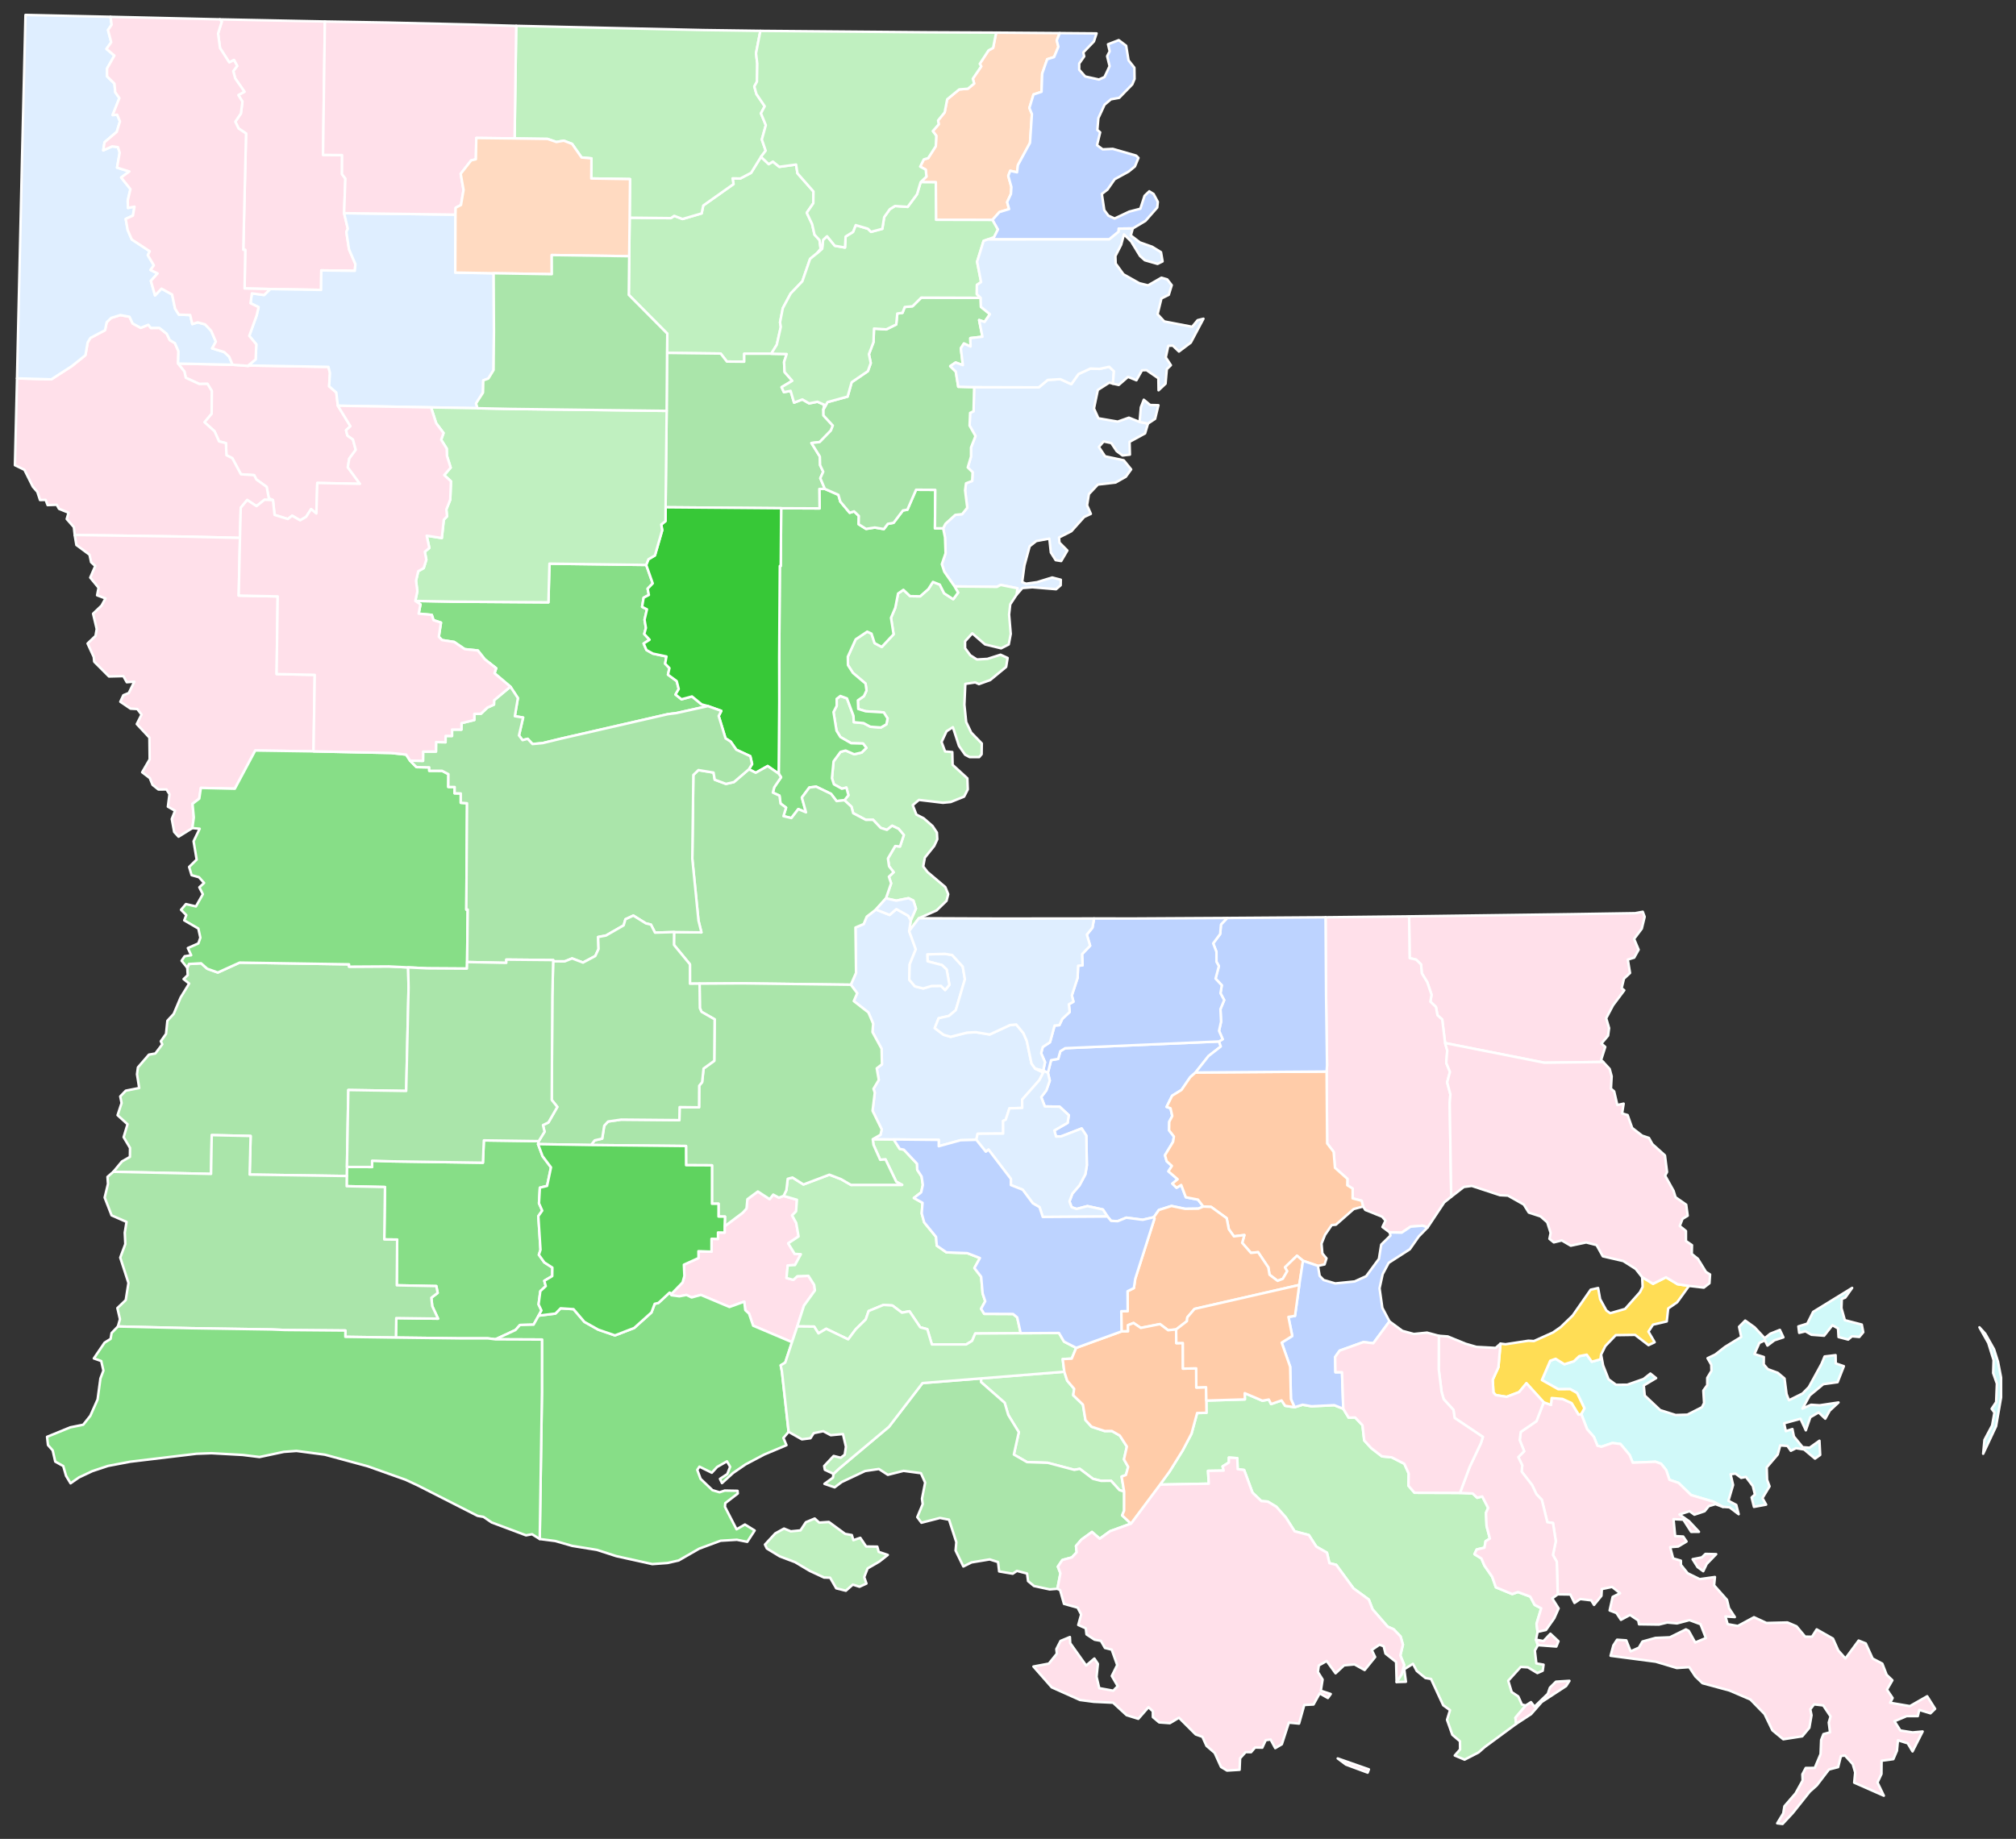
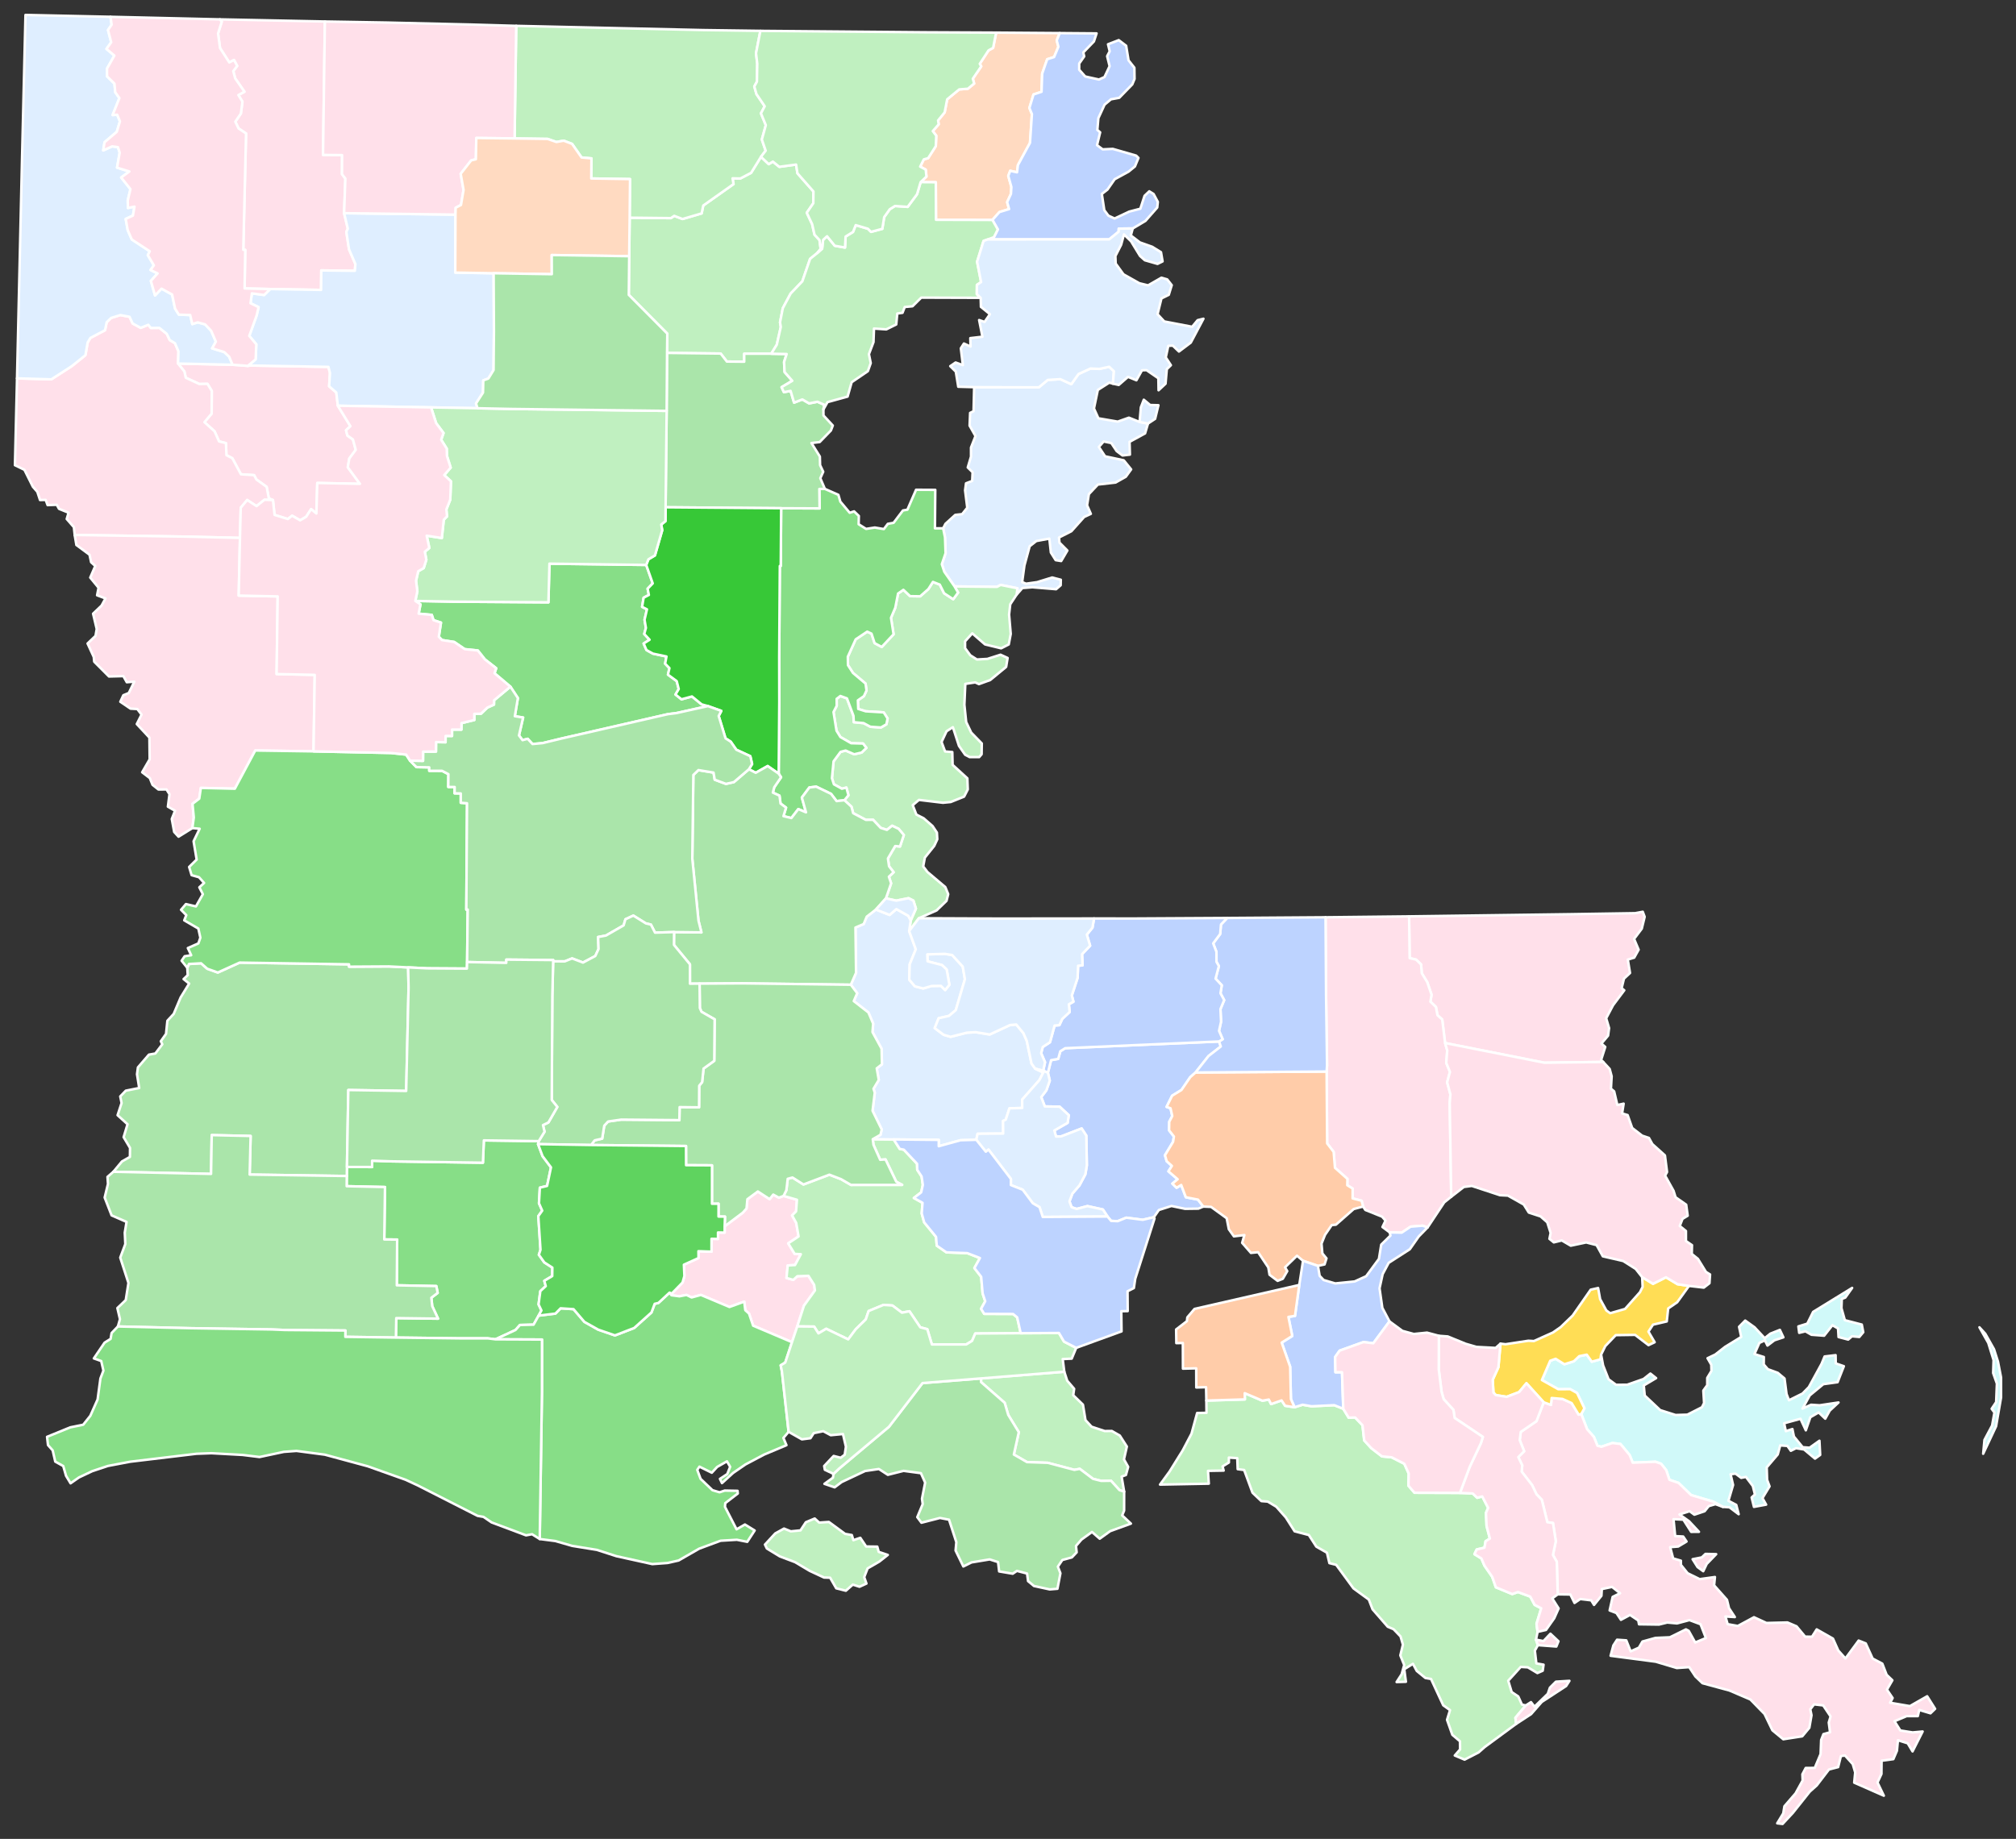
<svg xmlns="http://www.w3.org/2000/svg" xmlns:ns1="http://sodipodi.sourceforge.net/DTD/sodipodi-0.dtd" xmlns:ns2="http://www.inkscape.org/namespaces/inkscape" version="1.2" width="810" height="739" viewBox="0 0 810 739" stroke-linecap="round" stroke-linejoin="round" id="svg953" ns1:docname="2023 Louisiana secretary of state election results map by parish.svg" ns2:version="1.0.2-2 (e86c870879, 2021-01-15)">
  <rect x="0" y="0" width="810" height="739" fill="#333333" stroke="none" />
  <defs id="defs957" />
  <ns1:namedview pagecolor="#ffffff" bordercolor="#666666" borderopacity="1" objecttolerance="10" gridtolerance="10" guidetolerance="10" ns2:pageopacity="0" ns2:pageshadow="2" ns2:window-width="1920" ns2:window-height="1001" id="namedview955" showgrid="false" ns2:zoom="1.0918928" ns2:cx="301.50999" ns2:cy="348.13038" ns2:window-x="-9" ns2:window-y="-9" ns2:window-maximized="1" ns2:current-layer="Louisiana" ns2:document-rotation="0" />
  <g id="Louisiana" transform="translate(5,5)" stroke="white" stroke-width="1" style="fill:#e27f7f;fill-opacity:1">
    <path d="M 790.31 528.41 792.66 530.98 796.17 537.21 797.76 542.2 799 548.59 799 556.6 797 568.17 791.81 579.23 792.32 573.68 795.4 567.87 796.33 562.66 795.22 561.16 797.02 558.46 797.32 551.03 795.82 546.78 795.99 541.59 793.86 534.69 790.31 528.41 Z M 717.56 528.05 721.15 526.93 723.49 522.21 739.16 512.58 736.41 516.47 735.01 517.01 734.87 520.7 736.23 525.54 743.04 527.31 743.63 530.38 742.04 532.29 739.1 532.02 737.57 533.34 733.7 532.32 733.5 528.88 731.24 527.57 727.91 531.79 722.81 531.4 720.4 530.02 717.89 530.63 717.56 528.05 Z M 638.3 539.37 639.1 543.69 641.3 549.3 644.3 551.51 648.81 551.48 655.37 549.17 658.11 547 660.4 548.83 655.44 551.78 655.84 555.83 662.05 561.69 668.23 563.65 672.96 563.51 678.84 560.52 679.67 558.84 679.37 553.83 680.95 551.65 680.95 548.73 682.64 545.94 682.56 543.42 681.07 540.83 684.18 539.34 688.09 536.28 694.6 532.28 693.73 528.2 696.2 525.7 699.96 528.4 704.03 532.78 706.3 530.96 710.13 529.44 711.54 532.44 707.93 533.63 705.14 535.75 704.11 533.66 701.89 534.68 699.91 539.16 703.69 540.34 703.65 543.33 705.3 545.24 709.28 546.7 712 548.99 712.81 555.22 713.77 557.73 719.23 555.02 721.77 552.43 726.87 543.11 728.1 540.13 732.52 539.6 732.58 542.92 735.84 544.04 733.31 550.47 727.59 551.26 722.12 555.78 719.22 561.07 722.66 559.53 726.1 559.75 733.69 558.62 730.16 561.89 728.36 565.13 725.71 562.62 722.37 564.55 720.55 569.81 718.41 565.17 711.83 566.98 712.53 570.15 715.16 569.29 715.77 572.29 719.29 576.59 722.08 576.8 726.03 573.99 726.32 579.69 724.24 581.18 719.86 577.51 716.6 576.99 714.53 578.03 713.16 576.08 710.27 575.86 709.27 579.51 704.84 584.7 705 589.69 705.98 592.33 703.13 597.05 704.61 599.67 699.71 600.57 698.78 596.79 700.1 595.58 699.26 592.19 696.49 588.53 694.58 588.91 692.32 587.22 690.32 587.46 691.33 591.77 689.46 598.12 692.6 599.77 693.57 603.52 689.88 600.75 687.24 600.57 683.37 598.47 674.46 595.83 669.42 590.93 665.76 589.69 664.46 585.81 662.39 583.23 660.16 582.44 651 582.81 649.79 579.77 646.09 575.3 642.85 574.91 638.36 576.42 636.83 576.01 635.41 572.47 632.69 569.37 630.33 563.26 631.59 560.95 628.63 554.8 625.89 553.27 621.09 553.3 614.51 549.6 617.85 541.85 620.04 541.06 623.55 543.26 627.37 542.05 629.51 540.01 632.53 539.4 634.56 542.23 638.03 541.28 638.3 539.37 Z" id="St. Bernard" fill="#b3c4db" style="fill:#d0f9f9;fill-opacity:1" />
    <path d="M 134.4 463.97 144.51 463.99 144.52 461.45 152.41 461.72 189.03 462.26 189.41 453.29 211.46 453.59 211.19 454.8 212.99 459.63 216.38 464.13 214.81 471.59 211.91 472.3 211.56 478.58 212.86 481.52 211.29 483.73 212.17 497.25 211.51 499.26 213.69 502.32 216.93 504.41 216.88 507.83 213.69 509.72 214.28 511.86 212.1 513.87 211.39 519.21 212.54 521.64 211.41 523.72 209.39 527.34 203.91 527.48 202.12 529.49 194.07 533.24 190.98 532.85 179.74 532.85 154.07 532.53 154.21 524.71 171 524.93 168.66 519.89 168.31 516.52 170.85 514.59 170.3 511.84 154.43 511.53 154.57 493.15 149.4 493.1 149.68 472.04 134.29 471.7 134.33 467.61 134.4 463.97 Z" id="Jefferson Davis" fill="#b8e0da" style="fill:#87de87;fill-opacity:1" />
    <path d="M 264.02 514.47 264.9 514.87 269.24 510.4 269.98 507.78 269.78 503.25 275.65 500.58 275.62 497.82 280.87 498.01 280.88 492.84 283.49 492.9 283.48 490.3 286.15 490.34 286.16 487.81 293.42 482.36 294.94 480.66 295.29 476.93 299.49 473.83 304.23 476.9 305.68 475.08 307.94 476.31 309.83 475.6 315.2 477.15 314.86 481.82 313.25 483.44 314.91 486.46 315.86 491.89 311.7 494.67 314.29 498.91 316.77 499.03 314.42 503.39 311.5 503.55 311 508.58 313.74 509.35 315.35 507.88 319.82 507.72 322.12 511.34 322.43 513.59 318.02 519.71 315.33 528.05 313.21 534.38 297.6 527.75 295.95 522.89 294.45 521.53 294.03 518.09 288.1 520.24 276.61 515.4 272.88 516.41 270.83 515.4 267.98 515.95 264.78 515.52 264.02 514.47 Z" id="Lafayette" fill="#b1e486" style="fill:#ffe0ea;fill-opacity:1" />
    <path d="M 40.55 465.9 44 461.75 47.19 459.94 47.24 456.31 44.67 451.99 46.24 446.8 42.24 443.17 43.85 438.28 43.31 435.63 45.54 433.31 50.93 432.24 50.05 426.71 50.41 423.96 54.83 418.83 57.41 418.37 60.21 414.67 59.61 413.45 61.71 410.48 62.25 405.21 64.79 402.46 67.59 395.83 71 390.27 68.76 388.47 70.42 386.89 70.25 383.93 70.92 382.4 75.79 382.12 78.28 384.31 82.51 385.83 91.29 381.84 135.23 382.53 135.24 383.48 151.22 383.38 158.98 383.77 159.16 391.86 158.2 433.42 134.95 433.05 134.4 463.97 134.33 467.61 95.31 467.03 95.7 451.52 80.07 451.17 79.8 466.76 40.55 465.9 Z" id="Beauregard" fill="#cbdc93" style="fill:#aae5aa;fill-opacity:1" />
    <path d="M 211.41 523.72 218.16 522.89 220.25 520.77 225.44 521.12 229.81 526.23 235.36 529.35 242.08 531.66 249.8 528.68 256.75 522.44 258.04 518.97 259.55 518.61 264.02 514.47 264.78 515.52 267.98 515.95 270.83 515.4 272.88 516.41 276.61 515.4 288.1 520.24 294.03 518.09 294.45 521.53 295.95 522.89 297.6 527.75 313.21 534.38 310.49 542.6 308.68 543.69 309.17 546.18 311.85 570.41 309.76 572.87 310.99 575.78 301.98 579.57 294.54 583.51 289.53 586.95 285.08 591.02 284.27 589.31 287.2 587.39 288.36 584.47 287.08 582.27 283.13 584.53 280.99 586.85 276.02 584.4 275.15 585.71 276.49 589.31 281.25 593.86 284.11 594.71 286.19 594.02 291.34 594.12 291.44 595.19 286.41 599.06 286.28 600.56 290.94 609.59 294.3 607.66 298.21 610.06 295.24 614.62 291.06 613.79 284.52 614.18 275.9 617.38 267.65 622.12 263.22 623.12 257.1 623.57 242.64 620.38 234.8 617.85 224.94 616.26 218.13 614.3 211.86 613.49 212.75 554.43 212.76 533.32 194.07 533.24 202.12 529.49 203.91 527.48 209.39 527.34 211.41 523.72 Z" id="Vermilion" fill="#e4c9a0" style="fill:#87de87;fill-opacity:1" />
    <path d="M 83.31 2.78 125.54 3.64 124.79 57.25 132.45 57.33 132.41 65.01 133.77 66.75 133.26 80.67 134.75 86.92 134.16 88.19 135.23 95.18 137.79 101.12 137.57 103.83 124.09 103.67 124.01 111.51 103.57 111.16 93.27 110.92 93.54 95.42 92.75 95.38 93.86 48.64 90.86 46.63 89.54 43.91 91.78 40.64 92.41 35.87 90.78 33.2 93.21 31.86 89.49 26.49 88.72 23.59 90.29 21.5 89.02 19.11 87.13 20.09 83.41 14.33 82.61 8.46 84.1 3.7 83.31 2.78 Z" id="Webster" fill="#94bbeb" style="fill:#ffe0ea;fill-opacity:1" />
    <path d="M 66.54 141.1 88.44 141.58 94.58 142.03 95.58 141.89 126.96 142.44 127.58 144.9 127.25 150.24 130.12 152.74 130.75 158.05 135.8 166.29 134.04 167.89 134.58 170.04 136.81 171.6 137.93 175.78 135.34 179.28 134.74 182.79 139.62 189.44 122.48 189.09 122.12 201.36 120 199.6 118 202.7 115.59 204.11 112.38 202.25 110.65 203.58 105.32 201.93 104.67 195.98 103.01 195.28 102.13 190.66 98 187.69 97.11 185.95 91.8 185.61 88.33 179.13 85.98 177.93 85.78 173.08 83.01 172.39 81.2 168.33 77.14 164.66 80.04 161.21 80.09 152.1 78.35 149.26 75.09 149.32 69.64 146.81 69.08 144.29 66.54 141.1 Z" id="Red River" fill="#d8e9e9" style="fill:#ffe0ea;fill-opacity:1" />
    <path d="M 373.94 207.32 374.87 205.5 378.81 201.92 381.57 201.62 383.63 199.05 382.76 192.05 383.13 189.23 385.61 188.28 385.78 184.77 383.83 182.86 385.13 178.5 385.13 174.86 386.94 170.25 384.57 166.06 384.78 160.93 386.16 160.27 386.4 150.59 412.38 150.66 415.97 147.68 421.02 147.37 425.43 149.39 428.34 145.3 433.15 143.1 436.74 143.25 440.66 142.4 442.56 144.2 442.14 149.18 440.7 148.77 436.09 151.71 434.54 159.15 436.31 163.1 444.09 164.44 448.57 162.85 452.87 164.57 456.25 165.21 455.08 169.17 448.84 172.57 448.98 177.7 446.02 178.04 443.66 176.29 441.5 173.05 438.44 172.42 436.51 174.62 439.01 178.38 446.51 179.98 449.48 183.63 447.34 186.59 443.22 188.92 436.11 189.73 432.5 193.57 431.77 198.06 433.29 201.51 430.59 202.76 425.47 208.49 420.5 211.01 420.67 213.05 423.85 216.24 421.37 220.47 419.15 220.11 417.22 217.04 416.61 211.46 411.39 212.42 408.7 214.53 406.6 222.24 405.69 228.93 407.25 229.57 411.69 228.95 417.74 227.08 421.22 227.98 421.17 230.2 419.33 231.79 409.76 231 405.77 231.32 403.46 233.97 403.8 231.42 397.07 230.07 395.55 230.85 378.52 230.66 374.41 224.77 373.41 221.74 374.92 217.31 374.69 210.96 373.94 207.32 Z" id="Tensas" fill="#cdec98" style="fill:#dfeeff;fill-opacity:1" />
    <path d="M 1.84 147.05 15.63 147.44 23.89 142.11 29.32 137.75 30.23 132.61 31.33 130.8 37.19 127.71 37.87 124.49 39.67 122.76 43.34 121.62 47.04 122.3 48.29 124.99 51.53 126.75 54.59 125.52 55.61 126.8 59.02 126.76 62 129.14 63.21 131.66 65.29 132.91 66.71 136.21 66.54 141.1 69.08 144.29 69.64 146.81 75.09 149.32 78.35 149.26 80.09 152.1 80.04 161.21 77.14 164.66 81.2 168.33 83.01 172.39 85.78 173.08 85.98 177.93 88.33 179.13 91.8 185.61 97.11 185.95 98 187.69 102.13 190.66 103.01 195.28 104.67 195.98 101.27 195.83 98.07 198.4 94.32 195.94 91.73 199.05 91.42 211.17 69.6 210.65 25.12 209.99 25.03 210.11 24.68 206.85 21.81 203.57 22.55 201.04 18.71 199.49 17.81 197.86 14.12 197.99 13.35 195.9 11.08 195.95 10 192.66 8.2 190.59 4.81 183.8 1 181.95 1.84 147.05 Z" id="De Soto" fill="#d5bca5" style="fill:#ffe0ea;fill-opacity:1" />
    <path d="M 161.87 236.5 177.44 236.79 215.35 237.06 215.76 221.52 254.64 222.03 257.26 229.45 255.21 231.59 255.71 234.1 253.6 235.2 252.99 238.88 254.94 239.87 253.97 244.07 254.52 247.34 253.85 249.78 255.99 252.09 253.61 253.61 254.74 256.23 257.3 257.66 262.78 258.83 262.24 261.71 263.97 263.5 263.38 266.13 266.89 268.72 267.7 271.9 266.41 274.11 268.81 276.03 273.03 274.89 276.92 278.07 279.44 278.76 266.72 281.58 263.4 281.99 220.5 291.82 213.03 293.63 208.96 294.01 207.01 291.91 204.95 292.45 203.52 290.55 205.18 283.36 201.85 282.82 203.08 275.53 200.07 270.96 193.69 265.57 194.37 263.55 189.81 259.98 186.99 256.42 181.72 255.87 177.5 252.99 172.58 252.22 171.31 250.89 172.18 245.2 169.18 244.23 168.48 242.1 163.21 241.61 163.93 237.88 161.87 236.5 Z" id="Grant" fill="#dbe5d2" style="fill:#87de87;fill-opacity:1" />
    <path d="M 479.69 557.85 495.18 557.38 495.11 554.88 502.22 557.9 504.79 557.44 505.7 559.26 509.92 557.79 511.36 559.95 515.13 560.53 518.37 559.52 521.96 560.15 531.08 559.7 534.71 561.15 536.88 564.73 539.48 564.65 542.43 567.76 543.12 573.86 545.99 577 550.26 580.28 554.14 580.65 559.24 583.25 561 587.17 560.89 592.07 563.33 594.9 581.59 594.96 586.7 595.18 588.53 596.91 590.55 596.38 592.92 600.98 592.05 602.97 592.28 608.22 593.61 613.3 591.88 614.4 591.44 616.97 588.32 617.7 587.41 619.58 590.21 621.3 591.44 624.19 594.54 628.67 596.02 632.89 602.61 635.61 604.89 634.79 609.84 636.63 611.6 639.95 614.24 641.32 612.35 647.58 612.78 650.81 612.14 653.93 612.9 656.14 611.68 658.34 612.29 663.48 615.18 663.99 614.84 666.42 612.71 667.36 608.88 665.06 606.01 664.89 600.99 670.43 602.37 674.98 605.01 676.75 606.49 680.02 608.02 680.39 603.88 685.31 604.17 687.78 591.54 697.08 589.06 699.27 583.45 702.15 579.51 700.49 581.64 698.05 581.59 694.77 578.53 692.17 576.4 686.15 577.6 682.26 574.87 680.3 569.97 669.73 567.71 669.34 564.23 666.49 562.7 663.64 559.21 665.82 559.88 670.86 556.14 670.97 558.16 667.84 559.19 664.12 557.63 660.26 558.67 655.94 557.72 652.64 554.93 649.74 552.56 648.73 546.47 641.73 544.98 637.83 538.81 633.33 531.86 623.86 529.13 623.18 528.15 618.99 523.87 616.54 520.88 611.89 515.16 610.39 511.61 604.81 507.78 600.5 504.37 598.45 501.79 598.25 498.24 594.87 494.88 585.75 492.28 585.41 492.12 580.99 488.74 580.76 488.74 582.75 486.21 584.31 486.65 585.99 480.36 586.1 480.68 591.25 461.08 591.62 464.94 586.33 470.2 577.87 473.73 571.16 475.99 562.85 479.75 562.77 479.69 557.85 Z" id="Lafourche" fill="#9a94d1" style="fill:#c0f0c0;fill-opacity:1" />
    <path d="M 389.18 548.94 422.62 546.26 423.79 549.86 426.58 553.12 426.21 555.7 430.11 559.48 431.13 565.69 433.57 568.35 438.86 570.1 441.71 570.07 444.92 571.91 447.76 576.33 446.59 581.48 448.28 584.49 447.38 587.77 445.65 588.4 446.67 594.44 444.78 593.82 441.39 590.08 437.43 590.13 434.15 589.3 428.84 585.29 426.65 585.69 415.94 582.86 407.63 582.58 402.35 579.54 404.34 570.55 400.1 563.62 398.66 558.75 389.17 550.42 389.18 548.94 Z M 345.66 452.81 354.08 452.91 356.5 456.71 358.15 457.03 363.46 462.69 363.53 465.11 365.29 467.8 365.78 471.19 365.12 474.17 362.18 476.44 365.66 478.38 365.33 482.65 366.32 486.23 371.09 492.07 371.38 495.6 375.26 498.29 383.65 498.6 388.72 500.57 386.5 504.6 389.22 508.1 389.8 514.8 390.85 517.94 389.18 520.96 390.45 523 402.02 523.05 403.68 524.4 405.1 530.78 386.84 530.9 385.57 533.86 383.24 535.29 369.41 535.3 367.57 529.16 364.75 528.41 360.4 521.96 357.39 522.53 353.57 519.65 349.97 519.41 344 521.87 342.86 525.23 338.82 529.2 335.79 533.26 326.96 529 323.84 530.85 322.12 528.12 315.33 528.05 318.02 519.71 322.43 513.59 322.12 511.34 319.82 507.72 315.35 507.88 313.74 509.35 311 508.58 311.5 503.55 314.42 503.39 316.77 499.03 314.29 498.91 311.7 494.67 315.86 491.89 314.91 486.46 313.25 483.44 314.86 481.82 315.2 477.15 309.83 475.6 310.96 473.28 311.49 468.73 313.41 468.21 317.82 471.01 328.23 467.07 332.92 468.87 336.91 471.18 357.47 471.17 355.11 469.92 350.78 460.94 348.65 461.09 345.96 455.08 345.66 452.81 Z" id="St. Martin" fill="#e8ead8" style="fill:#c0f0c0;fill-opacity:1" />
    <path d="M 675.07 621.6 678.76 620.87 680.23 619.47 684.54 619.57 680.73 623.52 679.34 626.43 677.05 624.76 675.07 621.6 Z M 615.24 558.54 618.16 559.59 618.43 556.82 622.79 557.19 626.46 558.86 629.27 563.49 630.33 563.26 632.69 569.37 635.41 572.47 636.83 576.01 638.36 576.42 642.85 574.91 646.09 575.3 649.79 579.77 651 582.81 660.16 582.44 662.39 583.23 664.46 585.81 665.76 589.69 669.42 590.93 674.46 595.83 683.37 598.47 687.24 600.57 684.24 599.48 681.56 600.27 679.88 602.33 675.77 603.71 673.87 602.31 669.8 603.61 673.65 606.34 677.62 610.6 674.49 610.61 671.35 605.71 667.4 605.51 668.06 612.31 671.28 612.49 672.63 614.49 669.27 616.51 666.05 616.76 667.25 621.28 670.36 622.19 670.37 623.89 673.07 627.24 677.91 629.61 684.04 628.76 683.7 632.1 688.88 637.93 689.69 641.27 692.04 644.85 688.26 644.63 689.14 647.7 693.23 648.43 699.73 644.92 704.74 647.23 713.17 647.02 716.82 648.57 720.28 652.73 723.05 652.74 724.92 649.8 731.46 653.51 733.59 658.28 736.47 661.5 741.77 654.3 744.63 655.44 747.4 661.53 751.29 663.57 753.02 668.05 755.33 670.26 753.15 674.02 755.43 677.39 754.43 679.29 762.37 680.64 769.31 676.68 772.5 681.73 770.64 683.53 766.13 682.18 765.55 684.67 761.04 684.67 756.17 686.72 758.53 690.43 763.47 691.21 767.49 690.84 763.43 698.85 761.48 695.58 757.57 694.36 757.17 698.57 755.72 701.95 750.99 702.59 750.94 707.91 749.35 711.34 751.9 716.64 739.99 711.39 740.39 707.29 739.41 703.94 736.27 700.47 734.64 700.73 733.54 705.15 729.84 706.11 724.95 712.5 722.13 715.02 715.36 723.53 711.21 728 709.06 727.74 711.48 723.74 711.95 720.88 716.43 715.7 719.27 710.54 719.17 708.04 720.51 705.5 724.14 705.47 726.48 699.91 726.71 694.24 727.63 691.9 730.28 691.16 729.77 687.23 730.5 684.79 727.54 680.36 723.87 679.94 722.35 681.92 722.84 684.3 721.97 689.35 719.11 692.78 711.5 693.96 707.12 690.35 703.97 683.81 698.29 677.98 689.87 674.37 679.04 671.44 676.2 668.73 673.71 664.99 668.72 665.33 660.24 662.79 642.11 660.41 643.23 656.24 644.71 653.96 648.41 654.21 650.17 658.63 653.47 657.16 654.92 654.68 660.14 653.23 665.93 652.98 672.38 649.8 673.49 650.37 676.11 655.07 680.4 653.28 678.25 647.73 673.8 646.07 668.8 647.4 664.88 647.05 661.54 647.87 653.53 647.76 653.24 646.23 649.93 644 646.27 645.96 644.46 643.23 641.73 642.19 642.94 636.75 645.92 635.28 642.72 632.74 638.6 633.6 638.43 636.32 635.46 639.97 634.33 638.13 629.92 637.61 627.62 639.18 625.95 635.79 620.88 635.72 620.49 622.61 618.95 619.92 620.1 614.37 618.97 607.06 616.7 606.74 614.48 597.73 612.34 595.51 610.58 591.83 606.39 586.4 606.61 583.87 605.03 580.57 607.39 578.22 605.6 573.74 606.02 570.46 612.33 566.13 615.24 558.54 Z" id="Plaquemines" fill="#bbea90" style="fill:#ffe0ea;fill-opacity:1" />
    <path d="M 395.24 8.11 420.79 8.3 419.58 11.23 420.25 13.78 418.52 17.93 415.75 18.81 413.73 24.59 413.48 31.89 410.25 32.97 408.6 38.38 409.61 40.85 408.84 52.4 403.99 61.34 403.63 64.25 400.89 63.64 400.11 65.67 401.36 70.16 401.19 72.92 399.66 76.24 400.45 79.03 396.56 80.22 393.74 83.4 371.07 83.33 371 68.24 364.89 68.2 367.23 65.96 366.94 63.17 364.71 61.96 366.17 59.05 367.91 58.56 370.99 53.73 371.18 49.54 369.78 47.69 372.16 44.95 371.91 43.39 374.55 40.16 375.56 34.91 380.4 30.93 383.88 30.66 386.4 28.57 385.86 26.64 389.24 21.67 388.65 20.65 392.17 15.26 394.02 14.23 395.24 8.11 Z" id="West Carroll" fill="#cde2b7" style="fill:#ffdac1;fill-opacity:1" />
    <path d="M 639.14 421.77 615.54 422.08 575.62 414.17 574.46 404.71 572.55 402.99 571.94 399.68 569.71 397.55 570.18 394.77 568.45 389.71 566.25 386.12 565.96 382.58 563.96 380.64 561.38 380.05 561.16 363.26 625.94 362.39 651.97 361.98 655.04 361.41 655.8 363.44 654.65 368.2 651.55 372.33 653.38 376.66 651.6 379.85 649.03 380.63 649.92 386.02 647.48 388.3 646.55 392.14 647.61 392.97 643.1 398.99 640.34 404.21 641.51 408.17 641.1 411.2 638.42 414.37 639.97 415.73 638.3 420.98 639.14 421.77 Z" id="Washington" fill="#c4e4e2" style="fill:#ffe0ea;fill-opacity:1" />
    <path d="M 329.88 587.31 332.05 585.26 352.17 568.38 365.65 550.82 389.18 548.94 389.17 550.42 398.66 558.75 400.1 563.62 404.34 570.55 402.35 579.54 407.63 582.58 415.94 582.86 426.65 585.69 428.84 585.29 434.15 589.3 437.43 590.13 441.39 590.08 444.78 593.82 446.67 594.44 446.66 602.06 445.87 603.99 449.39 607.3 441.05 610.33 436.85 613.36 433.75 610.66 429.51 613.72 427.32 616.28 427.59 618.84 425.66 620.88 421.83 621.92 420.04 624.59 421.06 627.25 419.86 633.49 416.75 633.74 410.44 632.37 408.06 630.4 407.66 627.36 403.59 626.3 401.9 627.43 396.44 626.51 396.01 622.76 392.64 621.68 385.34 622.89 382.06 624.52 378.94 618.11 379.24 614.75 376.31 605.72 372.67 605.03 365.23 606.94 363.55 604.7 365.73 599.45 365.44 597.29 366.71 590.82 365.01 587.03 358.04 586.1 351.72 587.69 348.12 585.35 342.59 586.16 333.16 590.6 330.35 592.72 326.25 591.32 329.67 588.84 329.88 587.31 Z" id="St. Mary" fill="#cee8ef" style="fill:#aae5aa;fill-opacity:1" />
    <path d="M 313.21 534.38 315.33 528.05 322.12 528.12 323.84 530.85 326.96 529 335.79 533.26 338.82 529.2 342.86 525.23 344 521.87 349.97 519.41 353.57 519.65 357.39 522.53 360.4 521.96 364.75 528.41 367.57 529.16 369.41 535.3 383.24 535.29 385.57 533.86 386.84 530.9 405.1 530.78 420.48 530.69 422.5 534.15 427.4 536.67 425.6 541 421.98 541.17 422.62 546.26 389.18 548.94 365.65 550.82 352.17 568.38 332.05 585.26 329.88 587.31 326.41 585.67 326.14 584.15 329.95 580.11 332.78 580.82 334.4 579.6 334.88 576.41 333.69 571.3 328.79 571.77 325.79 570.16 321.94 570.94 320.63 572.99 317.19 573.43 311.85 570.41 309.17 546.18 308.68 543.69 310.49 542.6 313.21 534.38 Z M 302.35 615.72 306.48 611.24 310.01 609.29 312.73 610.4 316.63 610.02 318.78 606.74 322.34 605.25 324.14 606.89 328.02 606.63 334.55 611.42 337.26 611.9 337.86 613.95 340.66 613.01 343 616.49 347.48 616.55 348.06 618.66 351.7 619.88 348.26 622.59 343.59 625.29 342.22 628.8 343.13 631.39 340.34 632.67 337.65 631.81 334.85 634.27 330.99 633.3 328.53 629.04 326.09 628.97 320.35 626.3 314.45 622.79 308.33 620.48 303.1 617.29 302.35 615.72 Z" id="Iberia" fill="#c7d5e6" style="fill:#c0f0c0;fill-opacity:1" />
    <path d="M 103.57 111.16 124.01 111.51 124.09 103.67 137.57 103.83 137.79 101.12 135.23 95.18 134.16 88.19 134.75 86.92 133.26 80.67 178.01 81.25 177.92 104.54 193.34 104.81 193.46 128.14 193.31 143.72 191.22 147.13 189.18 147.86 189.07 152.77 186.26 157.15 186.86 159.06 168.19 158.72 130.75 158.05 130.12 152.74 127.25 150.24 127.58 144.9 126.96 142.44 95.58 141.89 94.58 142.03 97.71 139.41 97.98 133.38 95.15 129.98 98.13 121.73 98.89 118.43 95.65 116.86 96.2 112.9 101.13 113.55 103.57 111.16 Z" id="Bienville" fill="#bce4ec" style="fill:#dfeeff;fill-opacity:1" />
    <path d="M 527.58 363.63 561.16 363.26 561.38 380.05 563.96 380.64 565.96 382.58 566.25 386.12 568.45 389.71 570.18 394.77 569.71 397.55 571.94 399.68 572.55 402.99 574.46 404.71 575.62 414.17 576.48 417.15 576.09 422.18 577.58 425.76 576.45 429.96 577.75 434.78 577.48 438.34 578.08 475.95 575.27 478.2 568.61 488.25 566.51 487.57 561.77 487.96 558.19 490.37 553.36 490.26 550.45 488.1 551.68 485.53 550.3 483.94 543.57 481.25 542.69 479.87 542.08 477.55 538.46 476.6 538.48 472.65 536.32 471.31 536.37 468.76 531.37 464.3 530.84 457.92 528.23 454.5 528.01 425.62 528.19 423.15 527.79 394.64 527.58 363.63 Z" id="Tangipahoa" fill="#f3d7d4" style="fill:#ffe0ea;fill-opacity:1" />
    <path d="M 39.4 1.75 39.86 4.93 38.4 7.07 39.68 11.98 37.78 14.67 40.95 17.33 38.01 22.56 38.02 25.69 40.99 28.61 41.3 32.07 42.97 34.42 40.25 41.24 42.08 41.1 43.2 43.78 41.92 47.98 37.01 52.16 36.48 55.44 40.08 53.82 42.39 54.14 43.09 56.36 42.03 62.37 46.98 63.91 43.69 66.33 47.41 71.01 46.33 75.58 46.4 78.57 49.04 78.05 48.41 81.64 45.51 82.98 46.31 87.48 47.95 91.24 55.17 95.98 54.39 97.54 56.82 101.63 55.49 103.51 58.32 104.88 55.62 107.88 57.29 113.73 59.89 111 64.15 113.35 65.33 119 66.86 121.44 71.42 121.6 72.26 125.24 74.44 124.55 77.39 125.35 79.84 127.93 81.73 132.29 80.23 135.01 85.1 136.48 87.09 138.37 88.44 141.58 66.54 141.1 66.71 136.21 65.29 132.91 63.21 131.66 62 129.14 59.02 126.76 55.61 126.8 54.59 125.52 51.53 126.75 48.29 124.99 47.04 122.3 43.34 121.62 39.67 122.76 37.87 124.49 37.19 127.71 31.33 130.8 30.23 132.61 29.32 137.75 23.89 142.11 15.63 147.44 1.84 147.05 3.85 58.89 5.24 1 39.4 1.75 Z" id="Caddo" fill="#cee9e7" style="fill:#dfeeff;fill-opacity:1" />
-     <path d="M 532.47 701.67 545 706.06 544.5 707.37 535.78 704.14 532.47 701.67 Z M 419.86 633.49 421.06 627.25 420.04 624.59 421.83 621.92 425.66 620.88 427.59 618.84 427.32 616.28 429.51 613.72 433.75 610.66 436.85 613.36 441.05 610.33 449.39 607.3 461.08 591.62 480.68 591.25 480.36 586.1 486.65 585.99 486.21 584.31 488.74 582.75 488.74 580.76 492.12 580.99 492.28 585.41 494.88 585.75 498.24 594.87 501.79 598.25 504.37 598.45 507.78 600.5 511.61 604.81 515.16 610.39 520.88 611.89 523.87 616.54 528.15 618.99 529.13 623.18 531.86 623.86 538.81 633.33 544.98 637.83 546.47 641.73 552.56 648.73 554.93 649.74 557.72 652.64 558.67 655.94 557.63 660.26 559.19 664.12 558.16 667.84 556.14 670.97 555.93 662.89 551.66 659.52 550.95 656.59 549.25 655.96 546.15 658.1 547.52 660.91 543.29 666.14 539.21 663.88 535.03 664.26 531.61 667.46 528.05 662.52 524.87 664.31 524.5 666.92 526.4 669.95 525.69 674.46 529.67 675.77 528.52 677.38 525.22 675.53 522.75 679.99 519.04 680.18 516.94 687.66 512.84 687.28 510.02 695.97 507.37 697.53 505.52 694.07 503.56 694.32 502.17 697.34 499.26 697.28 497.68 699.15 495.46 699.14 493.25 701.6 493.05 706.23 488 706.54 485.59 705.09 483.03 699.43 479.75 696.6 478.12 692.98 475.42 692.03 468.69 685.31 465.03 687.5 460.74 687.19 458.21 685.06 458.2 682.71 456.44 681.08 452.35 685.74 447.65 684.28 442.21 679.27 434.5 678.91 428.94 678.18 417.57 673.09 410.22 664.73 416.41 663.56 419.62 659.55 419.43 657.74 421.11 654.44 424.87 652.88 425 655.34 431.4 664.33 434.7 661.52 436.12 663.66 435.58 668.84 436.66 673.42 442.29 674.45 444.08 672.61 441.71 668.52 443.88 664.13 441.67 657.94 438.96 657.27 437.33 654.41 434.78 653.95 431.54 651.81 431.25 649.37 428.23 648.03 429.4 643.81 427.97 641.07 422.49 639.55 420.95 634.04 419.86 633.49 Z" id="Terrebonne" fill="#e8c7b1" style="fill:#ffe0ea;fill-opacity:1" />
    <path d="M 378.52 230.66 395.55 230.85 397.07 230.07 403.8 231.42 403.46 233.97 400.9 237.85 400.44 241.96 401.1 249.76 400.3 253.98 397.25 255.54 390.77 253.97 385.64 249.53 382.75 252.73 382.76 255.48 384.85 258.33 387.51 260.03 391.72 259.79 397 258.11 399.85 259.41 399.25 263.02 392.85 268.29 388.33 269.93 386.83 269.24 382.85 269.83 382.48 278.23 383.2 285.17 385.22 289.4 389.47 293.77 389.4 298.13 388.42 299.26 384.58 299.25 382.78 298.31 380.3 294.76 377.86 287.24 375.31 288.87 373.3 293.18 374.72 296.99 377.62 297.23 377.75 302.38 383.67 307.79 383.84 312.25 382.36 315.15 376.97 317.31 373.84 317.61 364.22 316.46 361.72 318.57 363.18 322.35 366.11 323.84 369.68 326.95 371.44 329.59 371.59 332.27 370.36 334.94 366.59 339.65 365.93 343.19 367.63 345.42 374.81 351.49 375.98 354.34 375.29 357.03 371.31 360.87 364.2 364.01 360.28 369.15 360.93 364.9 363 360.16 361.99 356.94 360.03 355.96 355.11 356.94 350.96 356.03 353.04 349.99 352.14 347.33 354.05 345.52 352.21 343.14 351.75 340.01 354.68 335 356.6 335.18 358.14 330.56 356.06 328.09 353.45 326.84 351.35 328.5 348.84 327.7 345.79 324.45 342.88 324.48 337.79 321.79 337.11 319.19 334.27 316.59 335.89 314.6 335.07 311.51 333.26 311.96 330.05 310.19 329.26 307.73 329.92 300.95 332.72 297.16 334.76 296.62 338.19 298.12 341.2 297.42 343.11 295.55 341.76 293.81 336.99 293.68 332.67 291.2 331.1 288.65 329.89 281.14 331.18 278.66 331.16 275.85 332.65 274.7 335.29 275.66 337.9 282.63 338.05 285.23 341.96 285.59 344.71 287.06 348.94 287.36 351.15 286.07 351.61 283.72 350.06 281.29 342.83 280.85 339.83 279.91 339.68 276.46 342.1 274.76 343.16 272.48 342.76 269.7 337.72 265.45 335.7 262.32 335.64 258.91 338.8 251.94 343.43 248.84 345.15 249.64 346.41 253.46 349.27 254.99 354.03 249.9 352.99 243.29 354.71 239.24 355.83 233.52 357.97 232.04 360.67 234.58 364.71 234.64 368.01 231.73 369.84 228.86 372.58 229.93 374.33 233.42 377.99 235.81 379.95 233.15 378.52 230.66 Z" id="Concordia" fill="#f4ddd3" style="fill:#c0f0c0;fill-opacity:1" />
    <path d="M 247.8 97.96 247.99 82.48 264.52 82.66 265.9 81.75 269.24 83.01 276.91 80.76 277.56 77.59 289.72 68.98 289.33 66.67 292.44 66.73 296.78 64.46 300.75 58.02 303.86 60.96 305.53 59.95 308.11 62.04 314.86 61.13 315.4 64.64 321.83 71.94 321.78 76.68 319.15 80.5 321.31 85.08 322.26 89.31 324.27 91.48 324.73 95.02 323.38 96.68 320.48 99.04 317.37 108.06 312.68 112.96 309.52 118.86 308.41 124.55 308.72 126.38 307.1 133.54 304.87 137.15 294.02 137.15 294.02 140.37 287.04 140.3 284.55 137.08 263.01 136.83 263.11 129.09 247.64 113.5 247.8 97.96 Z" id="Ouachita" fill="#b6a8f0" style="fill:#c0f0c0;fill-opacity:1" />
    <path d="M 307.87 305.91 308.1 277.12 308.07 259.11 308.32 222.46 308.69 222.46 308.86 199.24 324.3 199.31 324.2 191.51 326.42 191.47 331.85 193.86 332.63 196.57 336.4 201.07 338.16 200.5 340.07 202.34 339.99 205.67 342.97 207.55 346.48 207 350.12 207.62 351.71 205.52 354.03 205.1 357.79 200.14 359.58 199.83 363.06 191.82 370.78 191.86 370.65 207.32 373.94 207.32 374.69 210.96 374.92 217.31 373.41 221.74 374.41 224.77 378.52 230.66 379.95 233.15 377.99 235.81 374.33 233.42 372.58 229.93 369.84 228.86 368.01 231.73 364.71 234.64 360.67 234.58 357.97 232.04 355.83 233.52 354.71 239.24 352.99 243.29 354.03 249.9 349.27 254.99 346.41 253.46 345.15 249.64 343.43 248.84 338.8 251.94 335.64 258.91 335.7 262.32 337.72 265.45 342.76 269.7 343.16 272.48 342.1 274.76 339.68 276.46 339.83 279.91 342.83 280.85 350.06 281.29 351.61 283.72 351.15 286.07 348.94 287.36 344.71 287.06 341.96 285.59 338.05 285.23 337.9 282.63 335.29 275.66 332.65 274.7 331.16 275.85 331.18 278.66 329.89 281.14 331.1 288.65 332.67 291.2 336.99 293.68 341.76 293.81 343.11 295.55 341.2 297.42 338.19 298.12 334.76 296.62 332.72 297.16 329.92 300.95 329.26 307.73 330.05 310.19 333.26 311.96 335.07 311.51 335.89 314.6 334.27 316.59 331.13 316.94 328.89 314.02 322.93 311.14 320.19 311.47 317.18 315.51 318.84 321.46 315.74 320.15 312.97 323.75 309.78 322.99 310.83 319.56 308.61 317.92 308.18 314.75 305.52 313.52 306.08 311.38 308.82 307.36 307.87 305.91 Z" id="Catahoula" fill="#e7d5a7" style="fill:#87de87;fill-opacity:1" />
    <path d="M 416.04 426.09 417.31 421.05 420.17 420.54 421.01 417.48 422.98 416.24 484.79 413.54 485.5 415.56 480.57 419.39 475.35 426 473.22 427.89 469.7 433.03 465.94 435.34 463.72 439.83 465.3 440.38 466 443.5 464.79 445.82 464.73 449.26 466.66 451.73 466.33 453.86 463.07 459.26 463.77 461.67 465.85 463.55 464.46 465.72 468.16 468.91 466.04 470.67 467.73 472.33 469.6 471.21 471.45 476.14 476.35 477.1 478.46 479.89 476.49 480.72 471.13 480.79 465.68 479.65 460.62 481.26 458.6 484.17 454.11 485.2 447.53 484.35 444.08 485.76 441.43 485.64 439.98 483.89 438.13 481.07 431.91 479.7 427.59 480.84 425.56 480.15 424.69 477.83 425.85 474.69 428.71 471.37 431.08 466.92 431.68 463.33 431.46 451.37 429.6 448.51 421.41 451.67 419.3 451.76 418.62 449.3 423.96 446.24 424.42 443.17 420.73 439.74 414.79 439.65 413.34 435.89 415.4 433.19 416.78 429.28 416.04 426.09 Z" id="East Baton Rouge" fill="#f1c9ad" style="fill:#bdd3ff;fill-opacity:1" />
    <path d="M 475.35 426 528.01 425.62 528.23 454.5 530.84 457.92 531.37 464.3 536.37 468.76 536.32 471.31 538.48 472.65 538.46 476.6 542.08 477.55 542.69 479.87 538.9 480.88 531.75 487.17 530.06 487.32 527.37 491.26 525.96 494.78 526.31 498.71 527.96 500.7 527.19 503.14 524.53 503.72 518.54 501.68 516.11 499.64 511.31 504.29 512.2 505.82 510.41 508.92 508.32 509.74 505.08 507.28 504.59 504.36 500.48 498.22 497.61 498.51 494.08 494.47 494.97 491.34 490.77 491.86 488.72 488.99 487.86 484.57 481.59 480.02 478.46 479.89 476.35 477.1 471.45 476.14 469.6 471.21 467.73 472.33 466.04 470.67 468.16 468.91 464.46 465.72 465.85 463.55 463.77 461.67 463.07 459.26 466.33 453.86 466.66 451.73 464.73 449.26 464.79 445.82 466 443.5 465.3 440.38 463.72 439.83 465.94 435.34 469.7 433.03 473.22 427.89 475.35 426 Z" id="Livingston" fill="#a5a7e4" style="fill:#ffcca9;fill-opacity:1" />
    <path d="M 484.79 413.54 486.25 412.64 484.79 409.27 485.6 405.6 485.36 400.53 486.86 396.92 485.37 394.18 485.89 390.95 483.39 388.29 484.73 383.24 483.76 381.54 483.75 377.53 482.44 374.11 485.25 370.34 485.57 366.53 488.08 363.91 527.58 363.63 527.79 394.64 528.19 423.15 528.01 425.62 475.35 426 480.57 419.39 485.5 415.56 484.79 413.54 Z" id="St. Helena" fill="#c6edcf" style="fill:#bdd3ff;fill-opacity:1" />
    <path d="M 346.93 360.52 352.44 362.68 355.14 360.34 359.94 363.03 360.93 364.9 360.28 369.15 362.95 376.5 360.51 382.52 360.33 388.71 362.6 391.39 365.93 392.23 369.32 391.23 373.06 391.18 374.75 392.87 376.45 390.77 375.36 384.62 373.46 382.83 367.68 381.33 367.58 378.53 374.65 378.33 377.56 378.79 381.81 383.43 382.69 388.52 379.02 400.95 376.29 403.26 372.13 404.21 370.56 408.16 374.13 410.85 376.93 411.66 383.53 409.99 387.05 409.81 392.65 410.73 400.82 406.94 403.33 406.72 406.18 410.18 407.54 413.29 409.45 422.42 410.95 424.47 414.18 426 412.64 429.03 405.68 436.92 405.72 440.26 400.58 440.41 399.09 444.98 398.03 445.46 398.06 450.55 387.79 450.63 387.26 453.06 380.92 453.23 372.17 455.64 372.18 453.09 354.08 452.91 345.66 452.81 348.78 451.03 349.26 448.89 345.58 441.39 346.47 434.1 345.96 432.55 348.08 429 347.26 424.34 349.35 422.72 349.2 416.44 345.55 409.76 345.82 406.37 343.92 401.89 338.04 397.31 339.41 394.14 336.85 390.74 338.95 385.95 338.71 367.74 342.01 366.35 343.24 363.38 346.93 360.52 Z" id="Pointe Coupee" fill="#abe3a6" style="fill:#dfeeff;fill-opacity:1" />
    <path d="M 262.85 160.12 263.01 136.83 284.55 137.08 287.04 140.3 294.02 140.37 294.02 137.15 304.87 137.15 311.07 137.27 310.03 140.47 310.24 144.53 313.33 148.04 309.03 150.59 309.96 152.59 312.65 152.09 314.05 156.81 317.37 155.52 320.1 157.11 323.45 156.45 326.25 157.69 325.83 159.57 325.87 161.97 329.61 166.01 328.85 168 324.34 172.65 321.03 173.04 324.41 178.48 324.5 181.93 325.76 184.58 324.59 187.19 326.42 191.47 324.2 191.51 324.3 199.31 308.86 199.24 262.43 198.86 262.85 160.12 Z" id="Caldwell" fill="#8e94e1" style="fill:#aae5aa;fill-opacity:1" />
-     <path d="M 325.83 159.57 327.49 156.6 335.55 154.38 337.19 148.6 343.7 144.16 344.85 140.91 344.12 137.33 345.96 132.48 346.16 127.04 351.1 127.37 355.1 125.39 355.52 121 357.61 120.71 358.51 118.38 361.64 118.08 365.14 114.61 389.02 114.69 389.12 118.32 392.74 121.26 390.59 124.37 388.4 123.62 389.73 130.32 384.86 130.88 384.95 134.27 382.29 133.05 381.05 134.97 381.87 141.74 378.95 140.68 376.8 142.15 379.03 144.35 380.01 150.42 386.4 150.59 386.16 160.27 384.78 160.93 384.57 166.06 386.94 170.25 385.13 174.86 385.13 178.5 383.83 182.86 385.78 184.77 385.61 188.28 383.13 189.23 382.76 192.05 383.63 199.05 381.57 201.62 378.81 201.92 374.87 205.5 373.94 207.32 370.65 207.32 370.78 191.86 363.06 191.82 359.58 199.83 357.79 200.14 354.03 205.1 351.71 205.52 350.12 207.62 346.48 207 342.97 207.55 339.99 205.67 340.07 202.34 338.16 200.5 336.4 201.07 332.63 196.57 331.85 193.86 326.42 191.47 324.59 187.19 325.76 184.58 324.5 181.93 324.41 178.48 321.03 173.04 324.34 172.65 328.85 168 329.61 166.01 325.87 161.97 325.83 159.57 Z" id="Franklin" fill="#c6a2a0" style="fill:#aae5aa;fill-opacity:1" />
    <path d="M 25.03 210.11 25.12 209.99 69.6 210.65 91.42 211.17 90.91 234.35 106.57 234.68 106.14 265.88 121.46 266.21 120.97 296.95 97.56 296.61 89.35 311.96 75.7 311.64 75.06 315.95 72.35 318.03 72.87 323.52 72.29 327.79 66.74 331.24 64.98 329.33 64.02 324.12 65.33 320.82 62.45 319.18 63.1 314.17 61.89 312.26 58.65 312.28 56.28 310.39 55.19 307.69 52.12 305.36 55.13 300.15 55.03 291.42 49.96 285.98 51.87 282.17 50.16 279.94 47.44 279.79 43.34 277.01 44.55 274.4 46.74 273.5 48.98 268.94 45.94 269.17 44.57 266.72 38.79 266.86 32.85 260.91 32.67 259.02 30.18 253.6 33.37 250.56 33.86 247.79 32.4 241.62 35.81 238.37 37.38 235.49 34.01 234.23 34.6 231.2 31.26 227.12 33.28 222.45 31.61 220.95 30.97 217.92 25.69 214.02 25.03 210.11 Z" id="Sabine" fill="#a0abe9" style="fill:#ffe0ea;fill-opacity:1" />
    <path d="M 202.41 5.39 277.49 7.08 300.51 7.4 298.76 16.4 299.26 20.58 299.13 27.81 298.07 29.75 298.94 32.82 302.25 37.7 300.74 40.55 302.7 45.3 301.1 51.07 302.64 55.56 300.75 58.02 296.78 64.46 292.44 66.73 289.33 66.67 289.72 68.98 277.56 77.59 276.91 80.76 269.24 83.01 265.9 81.75 264.52 82.66 247.99 82.48 248.14 66.97 232.56 66.72 232.64 58.65 228.66 58.28 224.85 52.83 221.5 51.54 218.54 52.06 215.01 50.83 201.76 50.64 202.41 5.39 Z" id="Union" fill="#9fc4c7" style="fill:#c0f0c0;fill-opacity:1" />
    <path d="M 72.29 327.79 72.87 323.52 72.35 318.03 75.06 315.95 75.7 311.64 89.35 311.96 97.56 296.61 120.97 296.95 152.07 297.6 158.18 298.25 159.75 300.68 162.33 303.28 167.46 303.38 167.46 304.76 172.63 304.78 175.16 306.11 175.11 311.25 177.69 311.28 177.64 313.81 180.13 313.86 180.13 317.61 182.65 317.8 182.36 360.54 182.92 360.53 182.68 381.62 182.6 384.25 166.66 384.15 158.98 383.77 151.22 383.38 135.24 383.48 135.23 382.53 91.29 381.84 82.51 385.83 78.28 384.31 75.79 382.12 70.92 382.4 70.25 383.93 67.97 381.09 69.19 379.29 71.82 378.88 70.47 376 74.7 374.13 75.5 371.84 74.69 368.16 69.02 364.86 69.85 362.78 67.74 360.62 69.7 358.32 73.73 359.26 76.5 354.35 75.09 351.59 77 349.83 74.95 347.54 71.98 346.7 70.99 343.41 74.01 340.44 72.78 333.08 75.22 328.05 72.29 327.79 Z" id="Vernon" fill="#d5d6f7" style="fill:#87de87;fill-opacity:1" />
    <path d="M 597.87 534.98 599.91 535.21 609.08 533.81 611.31 533.93 618.96 530.49 622.08 528.31 626.88 523.68 634.11 513.29 637.1 512.62 637.91 517.09 640.4 521.63 641.95 522.74 647.93 521.02 653.92 514.29 654.98 512.16 654.8 508.24 659.16 510.92 664.37 508.31 669.01 511.08 673.62 511.77 668.87 518.34 665.25 520.84 664.68 526.05 659.15 527.34 657.32 530.14 659.82 534.41 657.35 535.58 651.95 531.45 644.18 531.56 639.99 535.95 638.3 539.37 638.03 541.28 634.56 542.23 632.53 539.4 629.51 540.01 627.37 542.05 623.55 543.26 620.04 541.06 617.85 541.85 614.51 549.6 621.09 553.3 625.89 553.27 628.63 554.8 631.59 560.95 630.33 563.26 629.27 563.49 626.46 558.86 622.79 557.19 618.43 556.82 618.16 559.59 615.24 558.54 608.3 550.89 605.37 554.44 600.34 556.35 595.99 555.65 595.04 554.63 594.75 549.48 597.05 544.42 597.87 534.98 Z" id="Orleans" fill="#c7f1bc" style="fill:#ffdd55;fill-opacity:1" />
    <path d="M 254.64 222.03 255.51 219.77 258.14 218.2 261.06 208.09 260.68 205.78 262.37 204.44 262.43 198.86 308.86 199.24 308.69 222.46 308.32 222.46 308.07 259.11 308.1 277.12 307.87 305.91 303.44 302.86 298.64 305.56 295.9 304.14 297.18 302.05 296.46 298.9 290.82 296.28 288.59 293.06 286.5 291.71 283.76 282.74 284.81 280.69 279.44 278.76 276.92 278.07 273.03 274.89 268.81 276.03 266.41 274.11 267.7 271.9 266.89 268.72 263.38 266.13 263.97 263.5 262.24 261.71 262.78 258.83 257.3 257.66 254.74 256.23 253.61 253.61 255.99 252.09 253.85 249.78 254.52 247.34 253.97 244.07 254.94 239.87 252.99 238.88 253.6 235.2 255.71 234.1 255.21 231.59 257.26 229.45 254.64 222.03 Z" id="LaSalle" fill="#ccdfe7" style="fill:#37c837;fill-opacity:1" />
    <path d="M 265.83 369.57 276.82 369.71 275.64 364.98 273.16 340.13 273.58 306.43 275.61 304.48 281.69 305.48 282.17 308.33 286.67 310.02 289.87 309.3 295.9 304.14 298.64 305.56 303.44 302.86 307.87 305.91 308.82 307.36 306.08 311.38 305.52 313.52 308.18 314.75 308.61 317.92 310.83 319.56 309.78 322.99 312.97 323.75 315.74 320.15 318.84 321.46 317.18 315.51 320.19 311.47 322.93 311.14 328.89 314.02 331.13 316.94 334.27 316.59 337.11 319.19 337.79 321.79 342.88 324.48 345.79 324.45 348.84 327.7 351.35 328.5 353.45 326.84 356.06 328.09 358.14 330.56 356.6 335.18 354.68 335 351.75 340.01 352.21 343.14 354.05 345.52 352.14 347.33 353.04 349.99 350.96 356.03 346.93 360.52 343.24 363.38 342.01 366.35 338.71 367.74 338.95 385.95 336.85 390.74 293.22 390.18 276.08 390.29 272.22 390.32 272.21 382.54 265.79 374.73 265.83 369.57 Z" id="Avoyelles" fill="#cad1f8" style="fill:#aae5aa;fill-opacity:1" />
    <path d="M 159.75 300.68 164.97 300.77 165 297.05 170.17 297.04 170.2 293.22 174.01 293.29 174.04 290.75 176.62 290.77 176.63 288.19 180.39 288.21 180.44 285.6 185.58 284.35 185.57 281.88 188.25 281.83 190.81 279.37 193.48 278.16 193.52 276.42 200.07 270.96 203.08 275.53 201.85 282.82 205.18 283.36 203.52 290.55 204.95 292.45 207.01 291.91 208.96 294.01 213.03 293.63 220.5 291.82 263.4 281.99 266.72 281.58 279.44 278.76 284.81 280.69 283.76 282.74 286.5 291.71 288.59 293.06 290.82 296.28 296.46 298.9 297.18 302.05 295.9 304.14 289.87 309.3 286.67 310.02 282.17 308.33 281.69 305.48 275.61 304.48 273.58 306.43 273.16 340.13 275.64 364.98 276.82 369.71 265.83 369.57 258.18 369.81 256.53 366.57 254.5 366.09 249.47 362.95 246.3 364.43 245.56 366.89 238.47 370.97 235.31 371.56 235.49 376.37 234.18 379.2 229.24 381.83 224.86 380.16 221.92 381.35 217.25 381.34 217.27 380.82 198.44 380.64 198.41 381.95 182.68 381.62 182.92 360.53 182.36 360.54 182.65 317.8 180.13 317.61 180.13 313.86 177.64 313.81 177.69 311.28 175.11 311.25 175.16 306.11 172.63 304.78 167.46 304.76 167.46 303.38 162.33 303.28 159.75 300.68 Z" id="Rapides" fill="#f1c1ac" style="fill:#aae5aa;fill-opacity:1" />
    <path d="M 276.08 390.29 293.22 390.18 336.85 390.74 339.41 394.14 338.04 397.31 343.92 401.89 345.82 406.37 345.55 409.76 349.2 416.44 349.35 422.72 347.26 424.34 348.08 429 345.96 432.55 346.47 434.1 345.58 441.39 349.26 448.89 348.78 451.03 345.66 452.81 345.96 455.08 348.65 461.09 350.78 460.94 355.11 469.92 357.47 471.17 336.91 471.18 332.92 468.87 328.23 467.07 317.82 471.01 313.41 468.21 311.49 468.73 310.96 473.28 309.83 475.6 307.94 476.31 305.68 475.08 304.23 476.9 299.49 473.83 295.29 476.93 294.94 480.66 293.42 482.36 286.16 487.81 286.29 483.92 283.69 483.9 283.7 478.74 281.06 478.76 281.07 463.31 270.66 463.26 270.63 455.55 232.49 455.15 233.94 453.28 236.95 452.57 237.78 447.37 239.32 445.7 244.61 444.94 267.97 445.15 268.06 439.92 275.87 440.01 275.93 431.31 277.1 429.9 277.68 424.42 281.98 421.31 282.13 404.64 276.86 401.62 276.19 400.12 276.08 390.29 Z" id="St. Landry" fill="#a0eaa0" style="fill:#aae5aa;fill-opacity:1" />
-     <path d="M 458.6 484.17 460.62 481.26 465.68 479.65 471.13 480.79 476.49 480.72 478.46 479.89 481.59 480.02 487.86 484.57 488.72 488.99 490.77 491.86 494.97 491.34 494.08 494.47 497.61 498.51 500.48 498.22 504.59 504.36 505.08 507.28 508.32 509.74 510.41 508.92 512.2 505.82 511.31 504.29 516.11 499.64 518.54 501.68 517.03 511.39 474.95 521.01 472.05 524.41 471.88 525.94 467.55 529.27 464.32 529.58 461.07 527.12 453.35 528.65 450.44 526.68 448.2 527.56 448.24 530.04 445.62 530.05 445.52 521.94 448.09 521.9 448.03 513.92 450.57 512.64 451.13 508.9 458.86 484.69 458.6 484.17 Z" id="Ascension" fill="#e9dec5" style="fill:#ffcca9;fill-opacity:1" />
    <path d="M 39.4 1.75 83.31 2.78 84.1 3.7 82.61 8.46 83.41 14.33 87.13 20.09 89.02 19.11 90.29 21.5 88.72 23.59 89.49 26.49 93.21 31.86 90.78 33.2 92.41 35.87 91.78 40.64 89.54 43.91 90.86 46.63 93.86 48.64 92.75 95.38 93.54 95.42 93.27 110.92 103.57 111.16 101.13 113.55 96.2 112.9 95.65 116.86 98.89 118.43 98.13 121.73 95.15 129.98 97.98 133.38 97.71 139.41 94.58 142.03 88.44 141.58 87.09 138.37 85.1 136.48 80.23 135.01 81.73 132.29 79.84 127.93 77.39 125.35 74.44 124.55 72.26 125.24 71.42 121.6 66.86 121.44 65.33 119 64.15 113.35 59.89 111 57.29 113.73 55.62 107.88 58.32 104.88 55.49 103.51 56.82 101.63 54.39 97.54 55.17 95.98 47.95 91.24 46.31 87.48 45.51 82.98 48.41 81.64 49.04 78.05 46.4 78.57 46.33 75.58 47.41 71.01 43.69 66.33 46.98 63.91 42.03 62.37 43.09 56.36 42.39 54.14 40.08 53.82 36.48 55.44 37.01 52.16 41.92 47.98 43.2 43.78 42.08 41.1 40.25 41.24 42.97 34.42 41.3 32.07 40.99 28.61 38.02 25.69 38.01 22.56 40.95 17.33 37.78 14.67 39.68 11.98 38.4 7.07 39.86 4.93 39.4 1.75 Z" id="Bossier" fill="#cfdbb3" style="fill:#ffe0ea;fill-opacity:1" />
    <path d="M 393.74 83.4 396.56 80.22 400.45 79.03 399.66 76.24 401.19 72.92 401.36 70.16 400.11 65.67 400.89 63.64 403.63 64.25 403.99 61.34 408.84 52.4 409.61 40.85 408.6 38.38 410.25 32.97 413.48 31.89 413.73 24.59 415.75 18.81 418.52 17.93 420.25 13.78 419.58 11.23 420.79 8.3 435.59 8.42 434.52 11.66 430.25 16.08 430.62 17.66 428.61 20.54 428.61 23.02 431.02 25.74 436.54 26.96 438.77 25.96 440.82 21.6 439.83 17.57 440.86 15.6 440.18 12.79 444.5 11.13 447.47 13.38 448.43 19.24 450.78 22.21 450.84 26.72 449.93 28.92 444.69 34.31 441.36 34.91 438.8 37.07 436.31 42.48 435.9 47.21 437.03 48.18 435.77 53.33 438.04 55.02 442.1 54.83 451.47 57.53 452.42 58.46 451 61.89 448.43 63.99 442.86 67.03 439.96 71.2 437.7 72.95 438.69 79.45 440.33 81.66 442.83 82.81 448.71 80.04 453.17 78.88 454.87 73.68 456.76 71.88 458.49 72.95 460.2 76.13 459.96 78.4 455.23 83.77 450.12 86.81 444.5 86.88 444.46 88.13 440.67 91.2 391.88 91.22 394.33 90.32 395.9 87.21 393.74 83.4 Z" id="East Carroll" fill="#dbf1e7" style="fill:#bdd3ff;fill-opacity:1" />
    <path d="M 434.58 364.11 451.05 364.12 488.08 363.91 485.57 366.53 485.25 370.34 482.44 374.11 483.75 377.53 483.76 381.54 484.73 383.24 483.39 388.29 485.89 390.95 485.37 394.18 486.86 396.92 485.36 400.53 485.6 405.6 484.79 409.27 486.25 412.64 484.79 413.54 422.98 416.24 421.01 417.48 420.17 420.54 417.31 421.05 416.04 426.09 414.14 425.31 414.88 421.87 413.31 418.26 413.96 415.76 416.87 413.85 418.72 407.14 420.64 406.98 421.8 404.47 424.78 401.69 424.45 398.6 426.29 397.56 425.64 395.04 427.96 387.98 428.17 383.11 429.95 382.94 429.76 378.44 432.99 375.05 431.67 370.6 433.93 367.81 434.58 364.11 Z" id="East Feliciana" fill="#b1d9cd" style="fill:#bdd3ff;fill-opacity:1" />
    <path d="M 211.46 453.59 213.79 449.8 213.16 447.15 215.34 446.09 218.92 439.85 216.68 437.04 216.92 395.3 217.25 381.34 221.92 381.35 224.86 380.16 229.24 381.83 234.18 379.2 235.49 376.37 235.31 371.56 238.47 370.97 245.56 366.89 246.3 364.43 249.47 362.95 254.5 366.09 256.53 366.57 258.18 369.81 265.83 369.57 265.79 374.73 272.21 382.54 272.22 390.32 276.08 390.29 276.19 400.12 276.86 401.62 282.13 404.64 281.98 421.31 277.68 424.42 277.1 429.9 275.93 431.31 275.87 440.01 268.06 439.92 267.97 445.15 244.61 444.94 239.32 445.7 237.78 447.37 236.95 452.57 233.94 453.28 232.49 455.15 211.19 454.8 211.46 453.59 Z" id="Evangeline" fill="#8cd4d9" style="fill:#aae5aa;fill-opacity:1" />
    <path d="M 211.19 454.8 232.49 455.15 270.63 455.55 270.66 463.26 281.07 463.31 281.06 478.76 283.7 478.74 283.69 483.9 286.29 483.92 286.16 487.81 286.15 490.34 283.48 490.3 283.49 492.9 280.88 492.84 280.87 498.01 275.62 497.82 275.65 500.58 269.78 503.25 269.98 507.78 269.24 510.4 264.9 514.87 264.02 514.47 259.55 518.61 258.04 518.97 256.75 522.44 249.8 528.68 242.08 531.66 235.36 529.35 229.81 526.23 225.44 521.12 220.25 520.77 218.16 522.89 211.41 523.72 212.54 521.64 211.39 519.21 212.1 513.87 214.28 511.86 213.69 509.72 216.88 507.83 216.93 504.41 213.69 502.32 211.51 499.26 212.17 497.25 211.29 483.73 212.86 481.52 211.56 478.58 211.91 472.3 214.81 471.59 216.38 464.13 212.99 459.63 211.19 454.8 Z" id="Acadia" fill="#e8e1ac" style="fill:#5fd35f;fill-opacity:1" />
    <path d="M 323.38 96.68 325.32 94.93 325.7 91.41 327.3 89.95 330.41 93.77 334.51 94.48 334.75 90.06 337.74 88.21 338.81 85.47 343.7 86.92 344.96 88.18 349.5 86.96 350.25 82.25 352.49 79.09 354.59 77.78 359.69 78.14 363.45 73.05 364.89 68.2 371 68.24 371.07 83.33 393.74 83.4 395.9 87.21 394.33 90.32 391.88 91.22 390.19 91.82 387.59 100.19 389.19 108.36 387.51 109.5 387.47 113.22 389.02 114.69 365.14 114.61 361.64 118.08 358.51 118.38 357.61 120.71 355.52 121 355.1 125.39 351.1 127.37 346.16 127.04 345.96 132.48 344.12 137.33 344.85 140.91 343.7 144.16 337.19 148.6 335.55 154.38 327.49 156.6 325.83 159.57 326.25 157.69 323.45 156.45 320.1 157.11 317.37 155.52 314.05 156.81 312.65 152.09 309.96 152.59 309.03 150.59 313.33 148.04 310.24 144.53 310.03 140.47 311.07 137.27 304.87 137.15 307.1 133.54 308.72 126.38 308.41 124.55 309.52 118.86 312.68 112.96 317.37 108.06 320.48 99.04 323.38 96.68 Z" id="Richland" fill="#f5e3cd" style="fill:#c0f0c0;fill-opacity:1" />
    <path d="M 612.14 653.93 615.14 654.5 617.94 651.55 621.17 654.58 620.31 656.7 612.9 656.14 612.14 653.93 Z M 608.02 680.39 610.13 679.04 611.54 680.87 616.88 675.7 617.72 673.24 620.14 670.82 625.57 670.48 624.23 672.58 614.46 678.96 610.17 683.86 604.17 687.78 603.88 685.31 608.02 680.39 Z M 573.11 531.82 576.68 532.08 583.84 535.01 588.22 536.28 595.94 536.69 597.87 534.98 597.05 544.42 594.75 549.48 595.04 554.63 595.99 555.65 600.34 556.35 605.37 554.44 608.3 550.89 615.24 558.54 612.33 566.13 606.02 570.46 605.6 573.74 607.39 578.22 605.03 580.57 606.61 583.87 606.39 586.4 610.58 591.83 612.34 595.51 614.48 597.73 616.7 606.74 618.97 607.06 620.1 614.37 618.95 619.92 620.49 622.61 620.88 635.72 618.67 637.34 621.23 641.38 619.47 645.33 616.16 650.03 612.78 650.81 612.35 647.58 614.24 641.32 611.6 639.95 609.84 636.63 604.89 634.79 602.61 635.61 596.02 632.89 594.54 628.67 591.44 624.19 590.21 621.3 587.41 619.58 588.32 617.7 591.44 616.97 591.88 614.4 593.61 613.3 592.28 608.22 592.05 602.97 592.92 600.98 590.55 596.38 588.53 596.91 586.7 595.18 581.59 594.96 585.49 584.53 590 574.99 590.79 572.46 579.45 564.84 578.97 561.6 575.04 557.28 574.2 554.32 573.07 545.31 573.11 531.82 Z" id="Jefferson" fill="#c8e9c4" style="fill:#ffe0ea;fill-opacity:1" />
    <path d="M 168.19 158.72 186.86 159.06 200.29 159.34 262.85 160.12 262.43 198.86 262.37 204.44 260.68 205.78 261.06 208.09 258.14 218.2 255.51 219.77 254.64 222.03 215.76 221.52 215.35 237.06 177.44 236.79 161.87 236.5 162.68 232.6 162.16 228.4 163.03 224.58 165.24 223.29 166.3 219.92 165.68 216.73 167.5 215.21 166.43 210.28 172.52 211.22 173.31 203.85 174.61 202.53 174.34 199.74 175.91 195.79 176.18 188.42 173.48 185.93 176.07 182.93 174.57 178.2 174.49 175.29 172.26 171.73 173.2 169.02 170.24 165.07 168.19 158.72 Z" id="Winn" fill="#f1f2cb" style="fill:#c0f0c0;fill-opacity:1" />
    <path d="M 360.28 369.15 364.2 364.01 396.78 364.15 434.58 364.11 433.93 367.81 431.67 370.6 432.99 375.05 429.76 378.44 429.95 382.94 428.17 383.11 427.96 387.98 425.64 395.04 426.29 397.56 424.45 398.6 424.78 401.69 421.8 404.47 420.64 406.98 418.72 407.14 416.87 413.85 413.96 415.76 413.31 418.26 414.88 421.87 414.14 425.31 410.95 424.47 409.45 422.42 407.54 413.29 406.18 410.18 403.33 406.72 400.82 406.94 392.65 410.73 387.05 409.81 383.53 409.99 376.93 411.66 374.13 410.85 370.56 408.16 372.13 404.21 376.29 403.26 379.02 400.95 382.69 388.52 381.81 383.43 377.56 378.79 374.65 378.33 367.58 378.53 367.68 381.33 373.46 382.83 375.36 384.62 376.45 390.77 374.75 392.87 373.06 391.18 369.32 391.23 365.93 392.23 362.6 391.39 360.33 388.71 360.51 382.52 362.95 376.5 360.28 369.15 Z M 346.93 360.52 350.96 356.03 355.11 356.94 360.03 355.96 361.99 356.94 363 360.16 360.93 364.9 359.94 363.03 355.14 360.34 352.44 362.68 346.93 360.52 Z" id="West Feliciana" fill="#c9dfd9" style="fill:#dfeeff;fill-opacity:1" />
    <path d="M 456.25 165.21 452.87 164.57 453.38 158.69 454.56 155.64 457.11 157.76 460.44 157.84 459.11 163.32 456.25 165.21 Z M 389.02 114.69 387.47 113.22 387.51 109.5 389.19 108.36 387.59 100.19 390.19 91.82 391.88 91.22 440.67 91.2 444.46 88.13 444.5 86.88 450.12 86.81 449.35 89.62 453 92.42 457.92 94.16 461.47 96.35 462.11 100.05 460.08 101.05 454.98 99.59 453.05 97.87 449.44 91.97 446.59 89.2 445.46 93.37 443.15 97.9 443.26 100.91 446.39 105.23 452.77 108.82 456.28 109.68 461.65 106.6 463.96 107.27 465.79 109.6 464.6 113.48 461.65 114.93 460.09 121.28 462.79 124.18 473.99 126.32 476.18 123.67 478.53 123.09 473.44 132.69 468.68 136.27 466.21 133.9 464.4 133.98 463.39 138.63 465.45 141.77 463.81 143.36 463.3 149.21 460.49 151.84 460.41 147.02 455.66 143.75 453.83 143.82 451.59 147.82 448.22 146.45 444.49 149.7 442.14 149.18 442.56 144.2 440.66 142.4 436.74 143.25 433.15 143.1 428.34 145.3 425.43 149.39 421.02 147.37 415.97 147.68 412.38 150.66 386.4 150.59 380.01 150.42 379.03 144.35 376.8 142.15 378.95 140.68 381.87 141.74 381.05 134.97 382.29 133.05 384.95 134.27 384.86 130.88 389.73 130.32 388.4 123.62 390.59 124.37 392.74 121.26 389.12 118.32 389.02 114.69 Z" id="Madison" fill="#e0e6ec" style="fill:#dfeeff;fill-opacity:1" />
    <path d="M 575.62 414.17 615.54 422.08 639.14 421.77 641.75 424.59 642.54 427.53 642.26 432.52 643.54 433.58 644.82 439.07 647.36 438.53 646.74 442.45 648.96 443.12 650.79 448.29 654.78 451.38 657.52 452.3 658.9 454.78 663.95 459.32 664.8 466 664.02 467.45 667.41 473.54 668.22 476.14 672.49 479.13 673.09 483.56 671.01 484.83 669.9 487.68 672.39 489.7 672.39 493.73 674.82 495.39 674.73 498.91 677.2 500.9 680.43 506.15 682.08 507.17 681.84 510.7 679.56 512.46 673.62 511.77 669.01 511.08 664.37 508.31 659.16 510.92 654.8 508.24 652.19 504.94 647.18 501.77 638.99 499.88 636.48 495.37 632.3 494.3 626.11 495.61 622.5 493.5 619.3 494.28 617.54 492.85 618.02 490.49 616.67 486.22 613.99 483.85 609.25 482.3 607.23 479.07 600.87 475.48 597.67 475.32 586.34 471.59 583.15 472.01 578.08 475.95 577.48 438.34 577.75 434.78 576.45 429.96 577.58 425.76 576.09 422.18 576.48 417.15 575.62 414.17 Z" id="St. Tammany" fill="#abea9a" style="fill:#ffe0ea;fill-opacity:1" />
    <path d="M 300.51 7.4 366.68 7.97 395.24 8.11 394.02 14.23 392.17 15.26 388.65 20.65 389.24 21.67 385.86 26.64 386.4 28.57 383.88 30.66 380.4 30.93 375.56 34.91 374.55 40.16 371.91 43.39 372.16 44.95 369.78 47.69 371.18 49.54 370.99 53.73 367.91 58.56 366.17 59.05 364.71 61.96 366.94 63.17 367.23 65.96 364.89 68.2 363.45 73.05 359.69 78.14 354.59 77.78 352.49 79.09 350.25 82.25 349.5 86.96 344.96 88.18 343.7 86.92 338.81 85.47 337.74 88.21 334.75 90.06 334.51 94.48 330.41 93.77 327.3 89.95 325.7 91.41 325.32 94.93 323.38 96.68 324.73 95.02 324.27 91.48 322.26 89.31 321.31 85.08 319.15 80.5 321.78 76.68 321.83 71.94 315.4 64.64 314.86 61.13 308.11 62.04 305.53 59.95 303.86 60.96 300.75 58.02 302.64 55.56 301.1 51.07 302.7 45.3 300.74 40.55 302.25 37.7 298.94 32.82 298.07 29.75 299.13 27.81 299.26 20.58 298.76 16.4 300.51 7.4 Z" id="Morehouse" fill="#ddefea" style="fill:#c0f0c0;fill-opacity:1" />
    <path d="M 202.41 5.39 201.76 50.64 186.37 50.45 186.2 59.01 184.31 59.46 180.1 64.85 181.25 71.33 180.22 77.38 178.08 78.49 178.01 81.25 133.26 80.67 133.77 66.75 132.41 65.01 132.45 57.33 124.79 57.25 125.54 3.64 150.67 4.07 184.56 4.87 202.41 5.39 Z" id="Claiborne" fill="#b1dec6" style="fill:#ffe0ea;fill-opacity:1" />
    <path d="M 201.76 50.64 215.01 50.83 218.54 52.06 221.5 51.54 224.85 52.83 228.66 58.28 232.64 58.65 232.56 66.72 248.14 66.97 247.99 82.48 247.8 97.96 216.68 97.5 216.71 105.19 193.34 104.81 177.92 104.54 178.01 81.25 178.08 78.49 180.22 77.38 181.25 71.33 180.1 64.85 184.31 59.46 186.2 59.01 186.37 50.45 201.76 50.64 Z" id="Lincoln" fill="#cbe8db" style="fill:#ffdac1;fill-opacity:1" />
-     <path d="M 427.4 536.67 445.62 530.05 448.24 530.04 448.2 527.56 450.44 526.68 453.35 528.65 461.07 527.12 464.32 529.58 467.55 529.27 467.63 534.77 470.25 534.72 470.29 545.02 475.62 544.9 475.65 552.59 479.58 552.48 479.69 557.85 479.75 562.77 475.99 562.85 473.73 571.16 470.2 577.87 464.94 586.33 461.08 591.62 449.39 607.3 445.87 603.99 446.66 602.06 446.67 594.44 445.65 588.4 447.38 587.77 448.28 584.49 446.59 581.48 447.76 576.33 444.92 571.91 441.71 570.07 438.86 570.1 433.57 568.35 431.13 565.69 430.11 559.48 426.21 555.7 426.58 553.12 423.79 549.86 422.62 546.26 421.98 541.17 425.6 541 427.4 536.67 Z" id="Assumption" fill="#b0d0de" style="fill:#ffcca9;fill-opacity:1" />
    <path d="M 410.95 424.47 414.14 425.31 416.04 426.09 416.78 429.28 415.4 433.19 413.34 435.89 414.79 439.65 420.73 439.74 424.42 443.17 423.96 446.24 418.62 449.3 419.3 451.76 421.41 451.67 429.6 448.51 431.46 451.37 431.68 463.33 431.08 466.92 428.71 471.37 425.85 474.69 424.69 477.83 425.56 480.15 427.59 480.84 431.91 479.7 438.13 481.07 439.98 483.89 413.96 484.06 412.66 480.12 409.98 478.57 405.91 473.12 401.16 471.24 401.17 468.79 392.17 457 391.09 457.83 387.26 453.06 387.79 450.63 398.06 450.55 398.03 445.46 399.09 444.98 400.58 440.41 405.72 440.26 405.68 436.92 412.64 429.03 414.18 426 410.95 424.47 Z" id="West Baton Rouge" fill="#dedfee" style="fill:#dfeeff;fill-opacity:1" />
    <path d="M 40.55 465.9 79.8 466.76 80.07 451.17 95.7 451.52 95.31 467.03 134.33 467.61 134.29 471.7 149.68 472.04 149.4 493.1 154.57 493.15 154.43 511.53 170.3 511.84 170.85 514.59 168.31 516.52 168.66 519.89 171 524.93 154.21 524.71 154.07 532.53 133.75 532.24 133.78 529.7 109.49 529.49 104.15 529.27 71.79 528.77 42.37 528.07 43.2 525.14 42.16 520.68 45.52 517.46 46.61 510.59 43.31 500.4 45.35 494.95 45.13 490.37 45.84 486.05 39.84 483.43 37.05 476.26 38.38 470.78 38.19 467.95 40.55 465.9 Z" id="Calcasieu" fill="#f1dcdb" style="fill:#aae5aa;fill-opacity:1" />
    <path d="M 354.08 452.91 372.18 453.09 372.17 455.64 380.92 453.23 387.26 453.06 391.09 457.83 392.17 457 401.17 468.79 401.16 471.24 405.91 473.12 409.98 478.57 412.66 480.12 413.96 484.06 439.98 483.89 441.43 485.64 444.08 485.76 447.53 484.35 454.11 485.2 458.6 484.17 458.86 484.69 451.13 508.9 450.57 512.64 448.03 513.92 448.09 521.9 445.52 521.94 445.62 530.05 427.4 536.67 422.5 534.15 420.48 530.69 405.1 530.78 403.68 524.4 402.02 523.05 390.45 523 389.18 520.96 390.85 517.94 389.8 514.8 389.22 508.1 386.5 504.6 388.72 500.57 383.65 498.6 375.26 498.29 371.38 495.6 371.09 492.07 366.32 486.23 365.33 482.65 365.66 478.38 362.18 476.44 365.12 474.17 365.78 471.19 365.29 467.8 363.53 465.11 363.46 462.69 358.15 457.03 356.5 456.71 354.08 452.91 Z" id="Iberville" fill="#e9a987" style="fill:#bdd3ff;fill-opacity:1" />
    <path d="M 158.98 383.77 166.66 384.15 182.6 384.25 182.68 381.62 198.41 381.95 198.44 380.64 217.27 380.82 217.25 381.34 216.92 395.3 216.68 437.04 218.92 439.85 215.34 446.09 213.16 447.15 213.79 449.8 211.46 453.59 189.41 453.29 189.03 462.26 152.41 461.72 144.52 461.45 144.51 463.99 134.4 463.97 134.95 433.05 158.2 433.42 159.16 391.86 158.98 383.77 Z" id="Allen" fill="#cbdae2" style="fill:#aae5aa;fill-opacity:1" />
    <path d="M 517.03 511.39 518.54 501.68 524.53 503.72 525.22 507.72 526.82 509.4 531.48 510.77 539.28 509.98 543.9 507.87 549.03 500.91 549.95 495.19 553.67 491.54 553.36 490.26 558.19 490.37 561.77 487.96 566.51 487.57 568.61 488.25 565.04 491.89 561.43 497.05 552.95 502.51 550.53 507.04 549.28 512.73 550.4 520.58 553.27 526.02 546.77 534.82 542.82 534.35 533.25 537.78 531.45 540.32 531.56 546.46 534.2 546.46 534.71 561.15 531.08 559.7 521.96 560.15 518.37 559.52 515.13 560.53 513.68 557.27 513.37 544.27 509.96 534.56 514.21 531.9 512.67 524.23 515.31 523.82 517.03 511.39 Z" id="St. John the Baptist" fill="#c4dabe" style="fill:#bdd3ff;fill-opacity:1" />
    <path d="M 91.42 211.17 91.73 199.05 94.32 195.94 98.07 198.4 101.27 195.83 104.67 195.98 105.32 201.93 110.65 203.58 112.38 202.25 115.59 204.11 118 202.7 120 199.6 122.12 201.36 122.48 189.09 139.62 189.44 134.74 182.79 135.34 179.28 137.93 175.78 136.81 171.6 134.58 170.04 134.04 167.89 135.8 166.29 130.75 158.05 168.19 158.72 170.24 165.07 173.2 169.02 172.26 171.73 174.49 175.29 174.57 178.2 176.07 182.93 173.48 185.93 176.18 188.42 175.91 195.79 174.34 199.74 174.61 202.53 173.31 203.85 172.52 211.22 166.43 210.28 167.5 215.21 165.68 216.73 166.3 219.92 165.24 223.29 163.03 224.58 162.16 228.4 162.68 232.6 161.87 236.5 163.93 237.88 163.21 241.61 168.48 242.1 169.18 244.23 172.18 245.2 171.31 250.89 172.58 252.22 177.5 252.99 181.72 255.87 186.99 256.42 189.81 259.98 194.37 263.55 193.69 265.57 200.07 270.96 193.52 276.42 193.48 278.16 190.81 279.37 188.25 281.83 185.57 281.88 185.58 284.35 180.44 285.6 180.39 288.21 176.63 288.19 176.62 290.77 174.04 290.75 174.01 293.29 170.2 293.22 170.17 297.04 165 297.05 164.97 300.77 159.75 300.68 158.18 298.25 152.07 297.6 120.97 296.95 121.46 266.21 106.14 265.88 106.57 234.68 90.91 234.35 91.42 211.17 Z" id="Natchitoches" fill="#f7e0c1" style="fill:#ffe0ea;fill-opacity:1" />
    <path d="M 553.27 526.02 558.44 529.83 563.04 531.09 568.35 530.55 573.11 531.82 573.07 545.31 574.2 554.32 575.04 557.28 578.97 561.6 579.45 564.84 590.79 572.46 590 574.99 585.49 584.53 581.59 594.96 563.33 594.9 560.89 592.07 561 587.17 559.24 583.25 554.14 580.65 550.26 580.28 545.99 577 543.12 573.86 542.43 567.76 539.48 564.65 536.88 564.73 534.71 561.15 534.2 546.46 531.56 546.46 531.45 540.32 533.25 537.78 542.82 534.35 546.77 534.82 553.27 526.02 Z" id="St. Charles" fill="#d2eab4" style="fill:#ffe0ea;fill-opacity:1" />
    <path d="M 193.34 104.81 216.71 105.19 216.68 97.5 247.8 97.96 247.64 113.5 263.11 129.09 263.01 136.83 262.85 160.12 200.29 159.34 186.86 159.06 186.26 157.15 189.07 152.77 189.18 147.86 191.22 147.13 193.31 143.72 193.46 128.14 193.34 104.81 Z" id="Jackson" fill="#dbdaf1" style="fill:#aae5aa;fill-opacity:1" />
    <path d="M 42.37 528.07 71.79 528.77 104.15 529.27 109.49 529.49 133.78 529.7 133.75 532.24 154.07 532.53 179.74 532.85 190.98 532.85 194.07 533.24 212.76 533.32 212.75 554.43 211.86 613.49 208.77 611.56 206.36 612.01 192.54 606.83 189.25 604.59 186.88 604.18 162.73 591.89 157.98 589.68 142.76 584.26 125.51 579.59 114.13 578.09 109.05 578.46 99.28 580.54 92.47 579.7 79.95 579.01 73.95 579.23 47.33 582.42 38.38 584.12 32.09 586.21 26.73 588.74 23.35 591.1 21.54 588.09 20.41 584.16 17.2 582.38 16.17 577.88 14.28 575.74 13.91 572.42 23.23 568.61 28.43 567.56 31.29 563.97 34.21 557.41 35.35 548.96 36.55 545.82 35.67 541.96 32.71 540.91 37.02 534.57 39.44 533.06 39.84 530.71 42.37 528.07 Z" id="Cameron" fill="#bed3f0" style="fill:#87de87;fill-opacity:1" />
    <path d="M 467.55 529.27 471.88 525.94 472.05 524.41 474.95 521.01 517.03 511.39 515.31 523.82 512.67 524.23 514.21 531.9 509.96 534.56 513.37 544.27 513.68 557.27 515.13 560.53 511.36 559.95 509.92 557.79 505.7 559.26 504.79 557.44 502.22 557.9 495.11 554.88 495.18 557.38 479.69 557.85 479.58 552.48 475.65 552.59 475.62 544.9 470.29 545.02 470.25 534.72 467.63 534.77 467.55 529.27 Z" id="St. James" fill="#bebcdd" style="fill:#ffcca9;fill-opacity:1" />
  </g>
</svg>